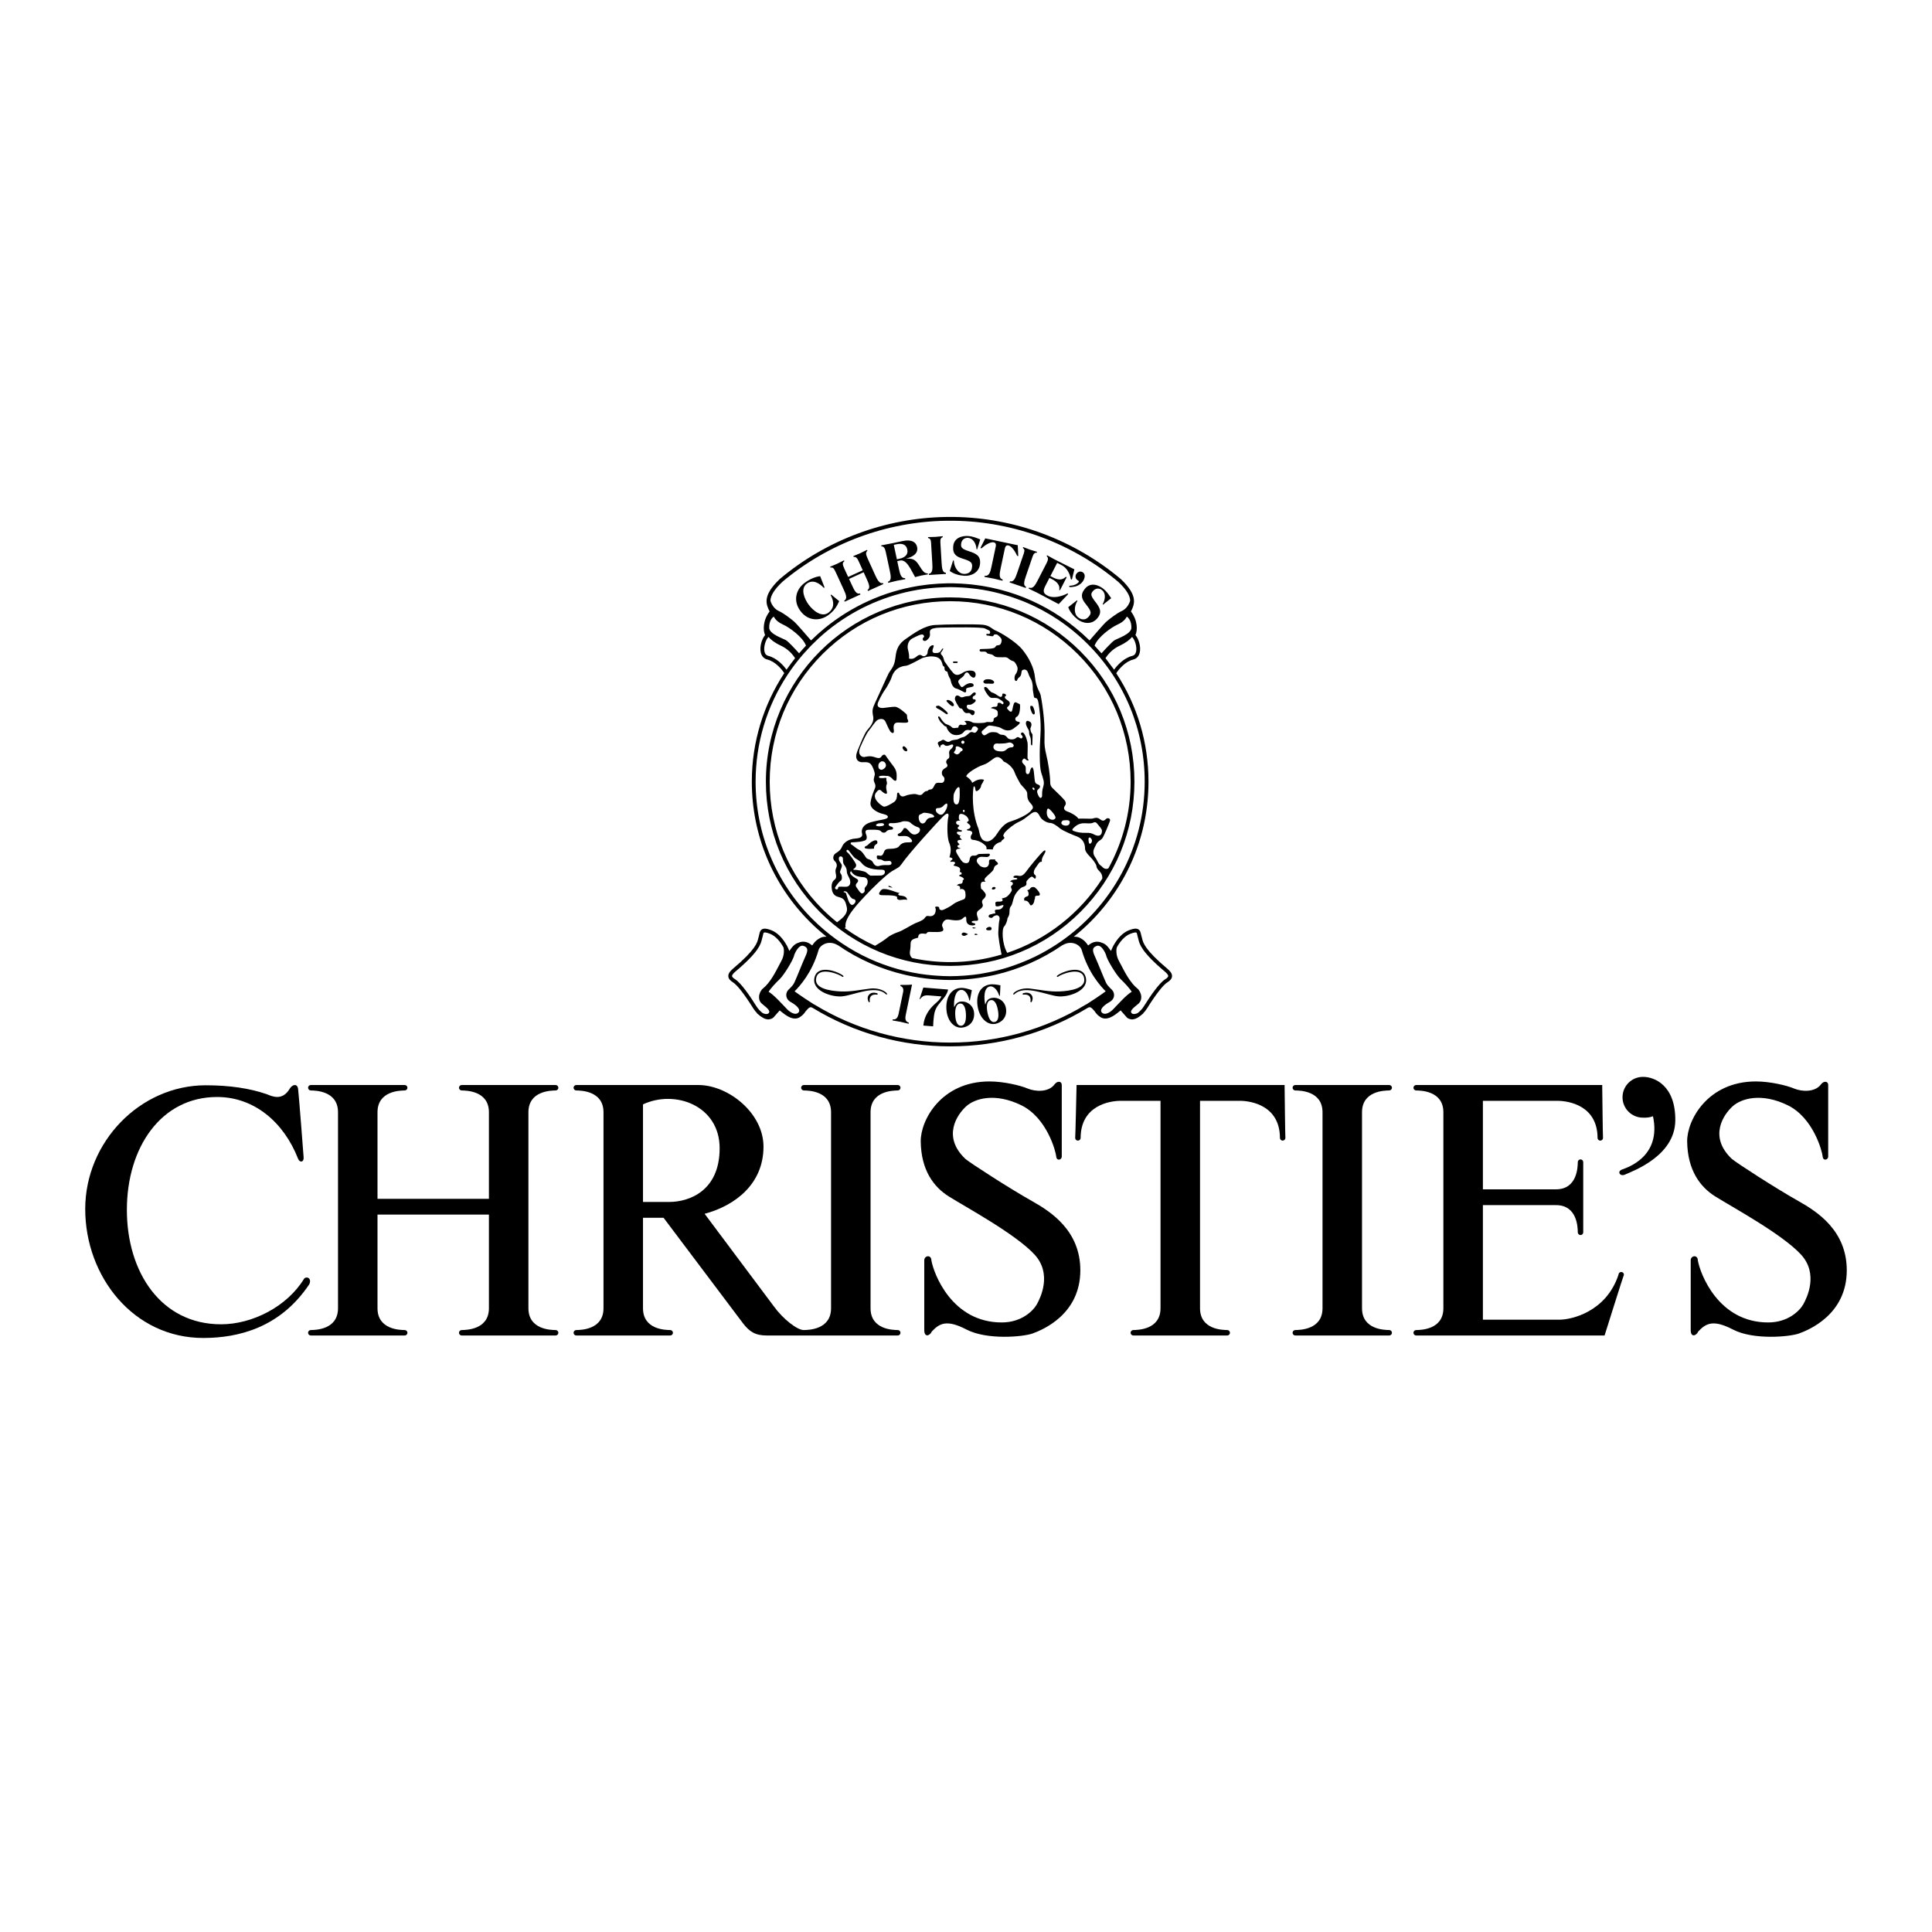
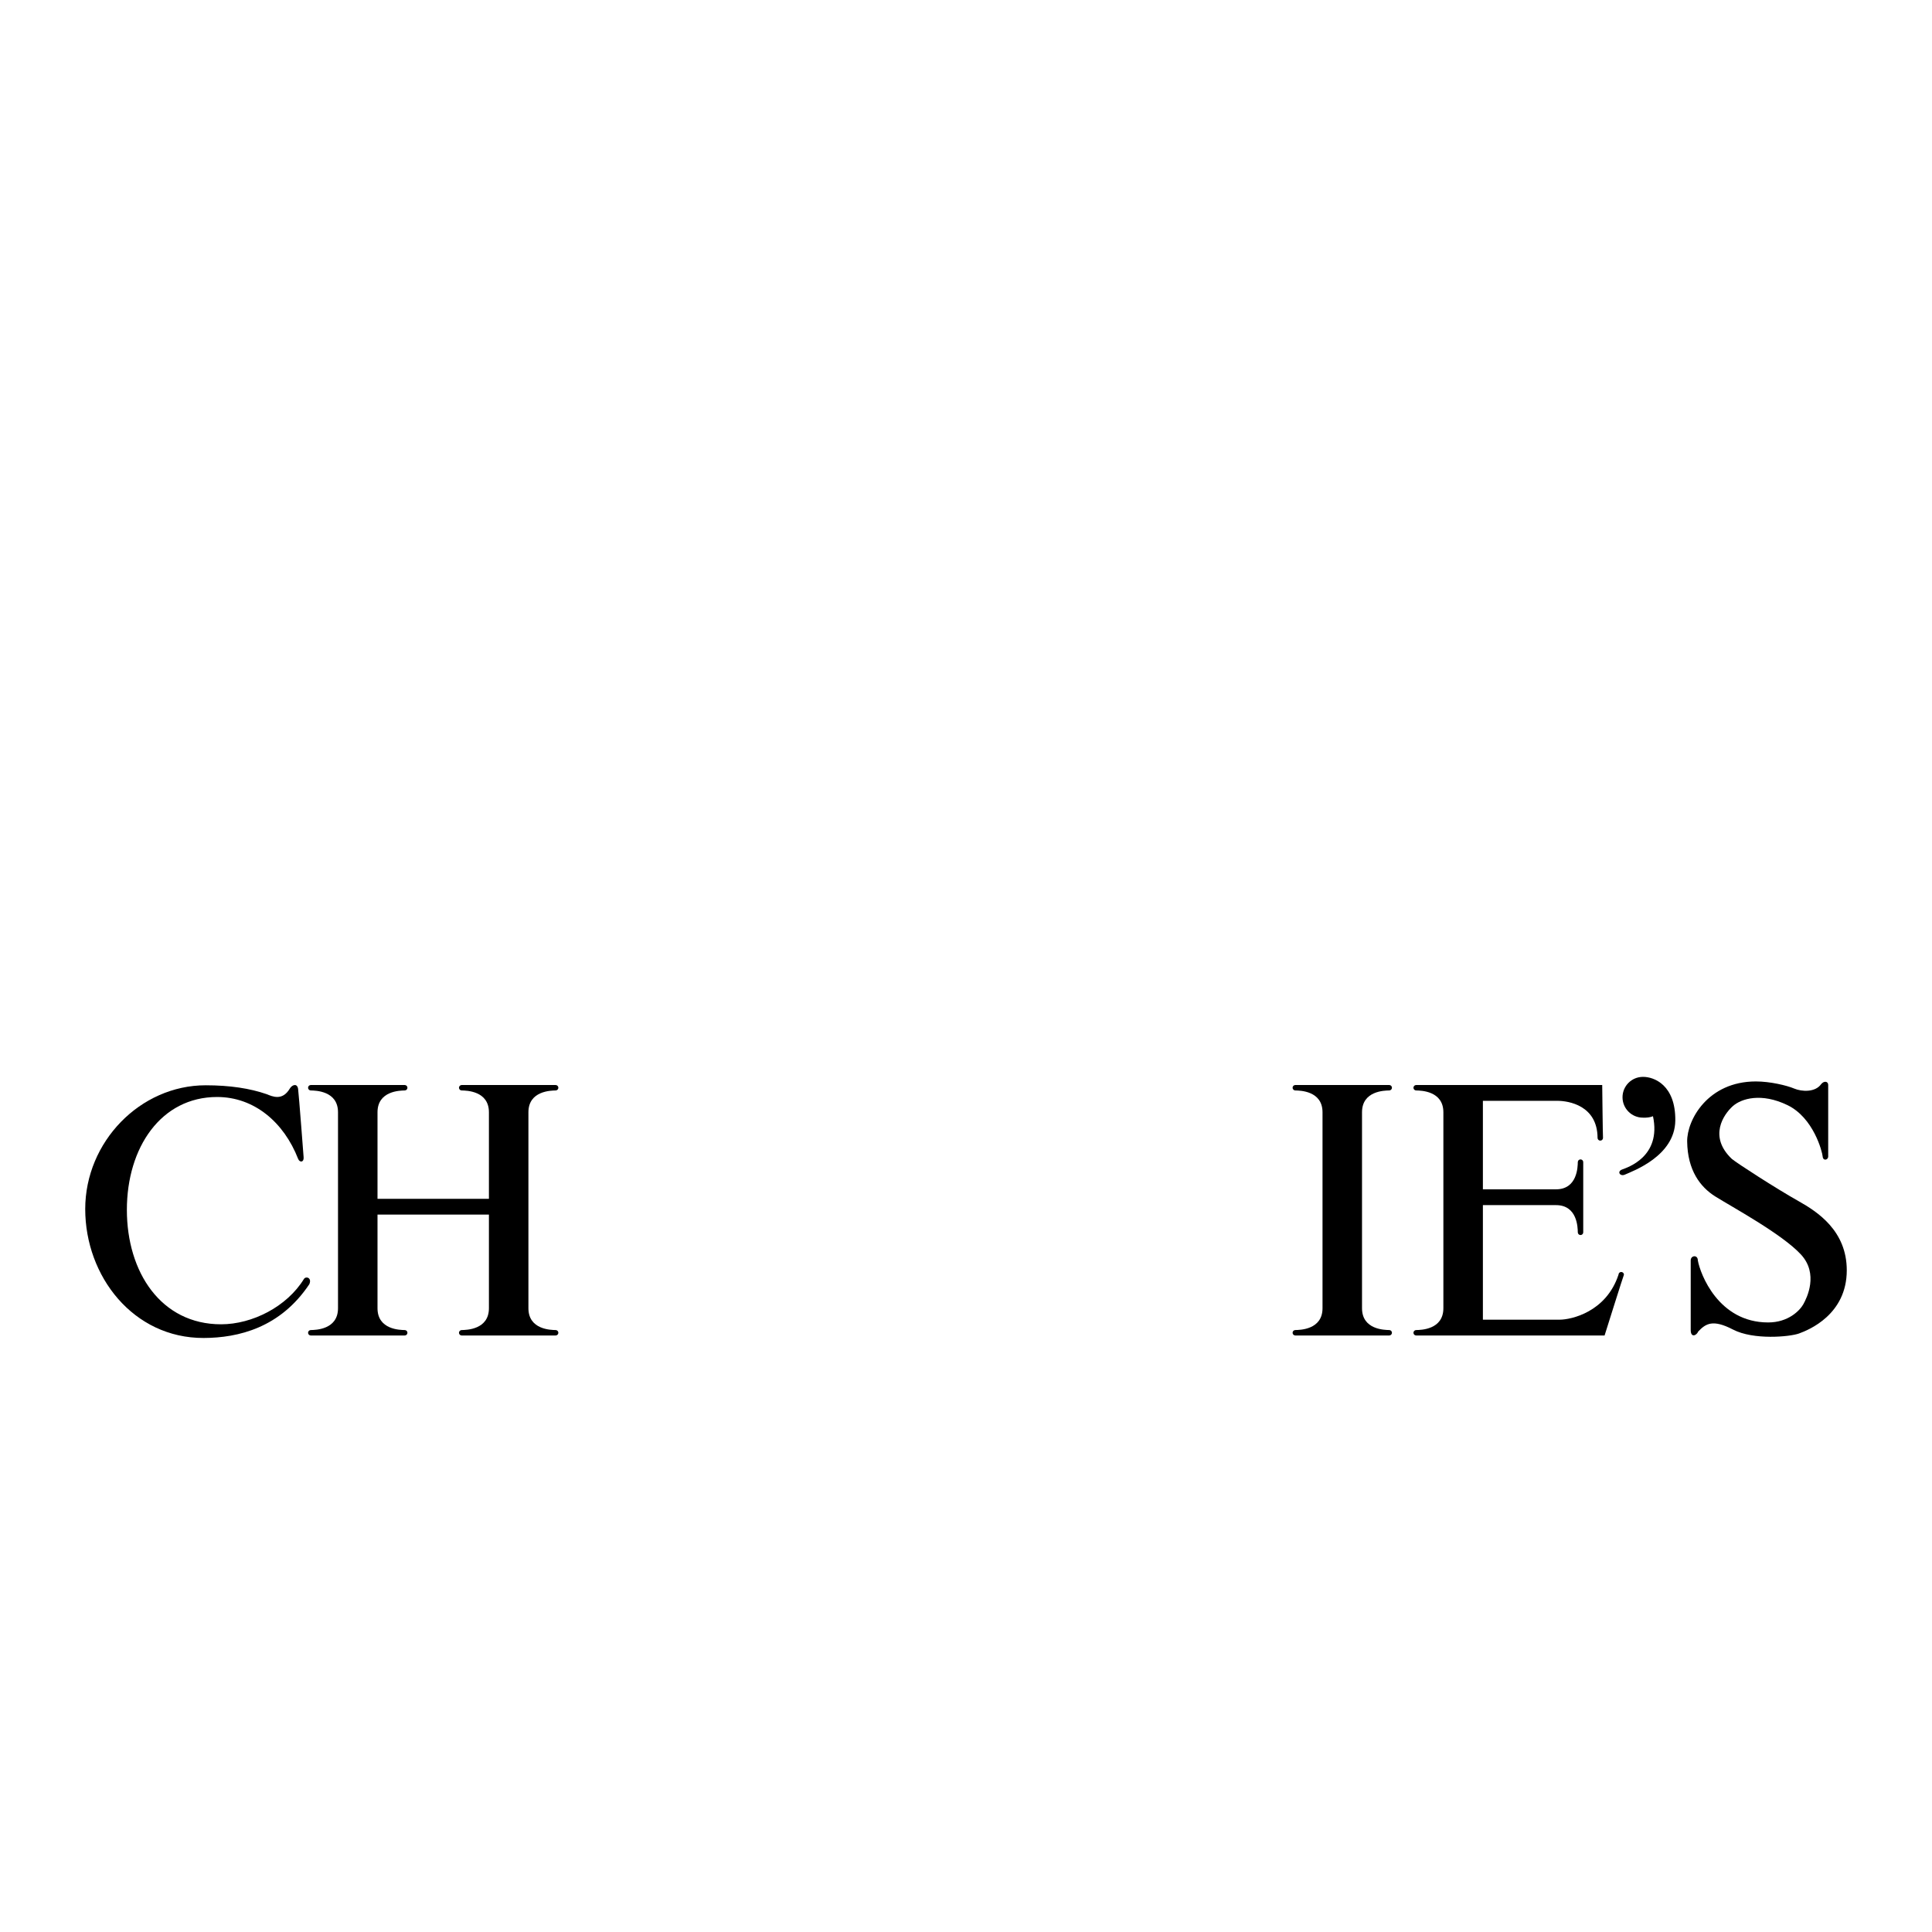
<svg xmlns="http://www.w3.org/2000/svg" version="1.0" id="Layer_1" x="0px" y="0px" width="192.756px" height="192.756px" viewBox="0 0 192.756 192.756" enable-background="new 0 0 192.756 192.756" xml:space="preserve">
  <g>
-     <polygon fill-rule="evenodd" clip-rule="evenodd" fill="#FFFFFF" points="0,0 192.756,0 192.756,192.756 0,192.756 0,0  " />
-     <path fill-rule="evenodd" clip-rule="evenodd" d="M116.49,96.668c-2.278-1.912-2.444-2.619-2.544-3.042   c-0.016-0.065-0.03-0.126-0.05-0.187c-0.022-0.067-0.038-0.141-0.053-0.211c-0.039-0.189-0.083-0.404-0.284-0.514   c-0.193-0.106-0.464-0.079-0.903,0.088c-0.666,0.254-1.186,0.865-1.531,1.479l-0.006-0.003c-0.028,0.045-0.075,0.143-0.128,0.261   c-0.056,0.115-0.107,0.228-0.15,0.336c-0.044-0.07-0.093-0.131-0.141-0.193c-0.305-0.432-0.562-0.572-0.847-0.652   c-0.018-0.007-0.032-0.018-0.05-0.024c-0.132-0.044-0.255-0.053-0.374-0.049c-0.033,0-0.065,0-0.099,0.003   c-0.025,0.003-0.05,0.009-0.075,0.014c-0.171,0.029-0.341,0.102-0.507,0.216c-0.064,0.043-0.124,0.087-0.175,0.131   c-0.003,0.002-0.007,0.004-0.01,0.007c-0.037-0.062-0.079-0.107-0.118-0.161c-0.007-0.009-0.013-0.018-0.02-0.027   c-0.073-0.097-0.148-0.183-0.226-0.254c-0.03-0.029-0.061-0.056-0.092-0.082c-0.046-0.037-0.091-0.07-0.137-0.099   c-0.139-0.095-0.283-0.173-0.439-0.212c-0.114-0.029-0.228-0.037-0.34-0.037c-0.022-0.001-0.043,0.002-0.064,0.002   c0.576-0.46,1.132-0.952,1.66-1.481c3.738-3.737,5.797-8.707,5.797-13.992c0-3.901-1.125-7.628-3.216-10.817   c0.235-0.371,0.878-1.164,1.7-1.368c0.332-0.082,0.562-0.331,0.645-0.7c0.134-0.59-0.112-1.367-0.428-1.738   c0.205-0.455,0.246-1.438-0.451-2.356c0.342-0.692,0.762-1.555-1.01-3.231c-4.648-3.911-10.549-6.109-16.623-6.197   c-0.003,0-0.783,0-0.783,0c-6.077,0.087-11.978,2.286-16.617,6.19c-1.78,1.683-1.36,2.546-1.018,3.238   c-0.697,0.919-0.656,1.901-0.451,2.356c-0.316,0.371-0.562,1.147-0.428,1.738c0.083,0.369,0.313,0.618,0.646,0.7   c0.815,0.202,1.455,0.984,1.694,1.359c-2.043,3.113-3.236,6.832-3.236,10.826c0,5.286,2.059,10.255,5.796,13.992   c0.529,0.529,1.085,1.021,1.661,1.481c-0.021,0-0.042-0.003-0.064-0.002c-0.112,0-0.226,0.008-0.34,0.037   c-0.156,0.04-0.301,0.117-0.439,0.212c-0.046,0.029-0.091,0.063-0.137,0.1c-0.031,0.026-0.062,0.052-0.091,0.082   c-0.078,0.071-0.152,0.157-0.226,0.254c-0.006,0.009-0.013,0.018-0.02,0.026c-0.04,0.054-0.082,0.099-0.119,0.161   c-0.003-0.003-0.006-0.004-0.009-0.007c-0.051-0.043-0.11-0.087-0.175-0.131c-0.166-0.115-0.336-0.187-0.507-0.216   c-0.025-0.005-0.049-0.011-0.075-0.014c-0.033-0.003-0.065-0.003-0.098-0.003c-0.119-0.004-0.243,0.005-0.374,0.049   c-0.018,0.006-0.033,0.017-0.051,0.024c-0.284,0.08-0.542,0.22-0.847,0.652c-0.048,0.062-0.097,0.123-0.14,0.193   c-0.043-0.109-0.095-0.223-0.151-0.337c-0.053-0.118-0.1-0.215-0.127-0.26l-0.006,0.003c-0.346-0.614-0.865-1.225-1.531-1.479   c-0.44-0.167-0.71-0.194-0.903-0.088c-0.201,0.11-0.245,0.325-0.284,0.514c-0.015,0.071-0.03,0.144-0.053,0.211   c-0.02,0.061-0.035,0.122-0.05,0.187c-0.099,0.422-0.266,1.129-2.541,3.039c-0.235,0.206-0.468,0.453-0.443,0.75   c0.019,0.221,0.171,0.414,0.466,0.596c0.416,0.258,1.152,1.199,2.02,2.59c0.11,0.176,0.239,0.336,0.376,0.48l-0.011,0.008   c0.048,0.045,0.096,0.082,0.144,0.125c0.011,0.01,0.021,0.018,0.032,0.027c0.047,0.039,0.094,0.08,0.142,0.115   c0.041,0.033,0.082,0.061,0.124,0.088c0.162,0.113,0.325,0.199,0.494,0.236c0.064,0.016,0.128,0.027,0.189,0.031   c0.015,0,0.027-0.008,0.042-0.008c0.007,0,0.014,0.004,0.021,0.002c0.039-0.002,0.077-0.014,0.114-0.023   c0.153-0.029,0.291-0.09,0.391-0.213c-0.004,0.004,0.381-0.432,0.583-0.662l0.007,0.008c0.083,0.068,0.179,0.145,0.281,0.225   c0.303,0.242,0.66,0.488,1.022,0.557c0.028,0.006,0.056,0.01,0.083,0.014c0.028,0.004,0.056,0.004,0.084,0.006   c0.207,0.016,0.406-0.035,0.591-0.178c0.25-0.158,0.409-0.377,0.505-0.52c0.008-0.012,0.018-0.025,0.026-0.037   c0.347-0.404,0.455-0.471,0.71-0.311c4.119,2.502,8.854,3.824,13.697,3.824c4.842,0,9.578-1.322,13.695-3.824   c0.257-0.16,0.365-0.094,0.712,0.309c0.009,0.014,0.018,0.027,0.026,0.039c0.096,0.143,0.256,0.361,0.506,0.52   c0.185,0.143,0.384,0.193,0.591,0.178c0.027-0.002,0.056-0.002,0.083-0.006c0.028-0.004,0.056-0.008,0.083-0.014   c0.363-0.068,0.721-0.316,1.023-0.557c0.102-0.08,0.197-0.158,0.28-0.225l0.007-0.008l0.589,0.668   c0.097,0.121,0.237,0.182,0.394,0.209c0.035,0.008,0.069,0.02,0.105,0.021c0.007,0.002,0.014-0.002,0.021-0.002   c0.016,0,0.027,0.008,0.043,0.008c0.062-0.004,0.125-0.014,0.189-0.031c0.169-0.037,0.333-0.123,0.494-0.236   c0.041-0.027,0.083-0.055,0.124-0.088c0.047-0.035,0.094-0.076,0.142-0.115c0.01-0.01,0.021-0.018,0.031-0.027   c0.048-0.043,0.096-0.08,0.145-0.125l-0.012-0.008c0.138-0.145,0.267-0.305,0.376-0.48c0.868-1.391,1.604-2.334,2.021-2.59   c0.295-0.182,0.447-0.375,0.466-0.596C116.955,97.119,116.722,96.872,116.49,96.668L116.49,96.668z M95.271,69.685   c0.023-0.177,0.094-0.296,0.224-0.296c0.13,0,0.189,0.047,0.32,0.142c0.13,0.094,0.307,0.012,0.449-0.036   c0.142-0.047,0.449-0.023,0.556-0.106c0.106-0.083,0.332-0.413,0.497-0.272c0.083,0.071,0.012,0.225-0.071,0.272   c-0.083,0.047-0.166,0.071-0.189,0.154c-0.024,0.083-0.047,0.225,0.13,0.225c0.178,0,0.201,0.154,0.095,0.26   s-0.367,0.319-0.591,0.284c-0.225-0.035-0.249,0.118-0.237,0.225c0.012,0.106,0.142,0.237,0.295,0.26   c0.154,0.024,0.509,0.071,0.497,0.26c-0.012,0.189-0.107,0.319-0.249,0.295c-0.142-0.023-0.166-0.249-0.39-0.213   c-0.225,0.036-0.378,0-0.532-0.284c-0.154-0.284-0.248-0.083-0.367-0.26C95.59,70.418,95.258,69.933,95.271,69.685L95.271,69.685z    M99.479,74.178c-0.283-0.012-0.354,0.201-0.366,0.331s0.06,0.473,0.827,0.461c0.272,0,0.391-0.119,0.532-0.236   c0.143-0.119,0.249-0.166,0.438-0.166c0.189,0,0.343-0.178,0.119-0.367c-0.226-0.189-0.402-0.118-0.568-0.071   C100.296,74.178,99.657,74.202,99.479,74.178L99.479,74.178z M79.236,95.297c0.118-0.331,0.497-1.088,0.946-0.922   s0.449,0.45,0.166,1.064c-0.284,0.615-0.875,2.129-1.088,2.578s-0.568,0.639-0.709,0.875s-0.236,0.756,0.354,1.088   c0.591,0.33,1.017,0.756,0.757,1.039c-0.26,0.285-0.757,0.049-1.111-0.307c-0.354-0.354-1.419-1.561-1.868-1.75   c0.142-0.283,0.709-0.898,1.111-1.277C78.195,97.308,79.165,95.747,79.236,95.297L79.236,95.297z M110.358,95.297   c-0.118-0.331-0.496-1.088-0.946-0.922c-0.449,0.166-0.449,0.45-0.165,1.064s0.875,2.129,1.088,2.578s0.567,0.639,0.71,0.875   c0.142,0.236,0.236,0.756-0.355,1.088c-0.591,0.33-1.017,0.756-0.757,1.039c0.261,0.285,0.757,0.049,1.112-0.307   c0.354-0.354,1.419-1.561,1.868-1.75c-0.143-0.283-0.71-0.898-1.111-1.277C111.399,97.308,110.43,95.747,110.358,95.297   L110.358,95.297z M77.959,95.867c-0.062,0.11-0.133,0.249-0.216,0.409c-0.368,0.714-0.925,1.794-1.628,2.349   c-0.205,0.164-0.363,0.492-0.385,0.797c-0.019,0.26,0.058,0.488,0.223,0.664c0.076,0.068,0.145,0.123,0.217,0.184   c0.384,0.311,0.69,0.584,0.547,0.781c-0.023,0.033-0.092,0.129-0.293,0.119c-0.116-0.006-0.231-0.047-0.333-0.096   c-0.228-0.172-0.453-0.406-0.621-0.674c-0.645-1.031-1.54-2.34-2.143-2.711c-0.178-0.107-0.28-0.217-0.287-0.305   c-0.011-0.133,0.173-0.31,0.312-0.432c2.369-1.988,2.553-2.771,2.664-3.24c0.014-0.059,0.026-0.109,0.04-0.153   c0.03-0.088,0.048-0.177,0.064-0.255c0.025-0.12,0.048-0.232,0.096-0.259c0.037-0.02,0.167-0.05,0.586,0.11   c0.581,0.221,1.045,0.786,1.355,1.343C78.247,94.735,78.255,95.338,77.959,95.867L77.959,95.867z M113.347,65.017   c-0.053,0.232-0.174,0.369-0.368,0.417c-0.822,0.204-1.483,0.897-1.827,1.382c-0.111-0.162-0.235-0.314-0.352-0.472   c-0.064-0.088-0.131-0.176-0.197-0.264c-0.104-0.136-0.201-0.279-0.308-0.413c0.28-0.435,0.728-0.926,1.422-1.25   c0.647-0.302,1.027-0.62,1.227-0.868C113.189,63.76,113.465,64.492,113.347,65.017L113.347,65.017z M112.878,62.635   c-0.009,0.638-1.411,1.067-1.697,1.252c-0.246,0.159-0.953,0.921-1.285,1.296c-0.123-0.145-0.254-0.283-0.381-0.424   c-0.025-0.028-0.05-0.056-0.075-0.083c-0.078-0.086-0.153-0.175-0.233-0.26c0.337-0.91,1.744-1.849,2.21-2.062   c0.5-0.229,0.811-0.461,1.005-0.837C112.632,61.662,112.888,61.997,112.878,62.635L112.878,62.635z M78.055,58.05   c4.565-3.841,10.38-6.008,16.368-6.094c-0.003,0,0.777,0,0.777,0c5.985,0.086,11.8,2.252,16.374,6.101   c0.88,0.833,1.161,1.406,1.183,1.864c-0.121,0.453-0.455,0.861-0.801,1.021c-0.595,0.275-1.218,0.787-1.528,1.042   c-0.283,0.232-1.261,1.39-1.724,1.913c-0.896-0.882-1.869-1.673-2.905-2.366c-1.82-1.223-3.823-2.124-5.936-2.679   c-0.02-0.005-0.038-0.011-0.058-0.016c-0.244-0.063-0.49-0.12-0.737-0.174c-0.075-0.017-0.149-0.035-0.225-0.05   c-0.2-0.041-0.4-0.077-0.602-0.112c-0.126-0.022-0.25-0.045-0.376-0.065c-0.163-0.025-0.327-0.046-0.491-0.067   c-0.163-0.021-0.327-0.043-0.491-0.061c-0.14-0.015-0.282-0.025-0.422-0.037c-0.184-0.015-0.369-0.03-0.554-0.041   c-0.14-0.007-0.281-0.011-0.422-0.016c-0.126-0.004-0.251-0.013-0.378-0.015c0,0-0.104,0-0.224,0c-0.029,0-0.058-0.002-0.086-0.002   c-0.028,0-0.056,0.002-0.083,0.002c-0.11,0-0.2,0-0.201,0c-0.127,0.002-0.253,0.011-0.38,0.015   c-0.159,0.005-0.318,0.009-0.477,0.019c-0.152,0.009-0.303,0.022-0.454,0.035c-0.182,0.015-0.365,0.028-0.545,0.047   c-0.106,0.012-0.211,0.027-0.316,0.041c-0.225,0.028-0.45,0.056-0.672,0.092c-0.034,0.005-0.067,0.013-0.101,0.018   c-3.456,0.57-6.612,2.037-9.221,4.154c-0.009,0.007-0.019,0.014-0.028,0.022c-0.223,0.182-0.441,0.37-0.656,0.561   c-0.021,0.02-0.044,0.038-0.066,0.058c-0.211,0.189-0.416,0.383-0.619,0.581c-0.02,0.02-0.041,0.038-0.061,0.057   c-0.463-0.523-1.441-1.68-1.724-1.913c-0.312-0.256-0.934-0.767-1.529-1.042c-0.345-0.159-0.678-0.566-0.8-1.019   C76.886,59.465,77.169,58.889,78.055,58.05L78.055,58.05z M77.2,61.517c0.195,0.375,0.506,0.607,1.006,0.837   c0.466,0.213,1.872,1.153,2.209,2.062c-0.234,0.248-0.462,0.501-0.683,0.76c-0.002,0.002-0.004,0.005-0.006,0.007   c-0.332-0.375-1.039-1.137-1.286-1.296c-0.287-0.185-1.688-0.614-1.697-1.252C76.733,61.997,76.989,61.662,77.2,61.517L77.2,61.517   z M78.469,66.815c-0.343-0.485-1.005-1.178-1.827-1.382c-0.195-0.048-0.314-0.185-0.367-0.417   c-0.119-0.524,0.157-1.256,0.403-1.468c0.199,0.248,0.579,0.565,1.226,0.868c0.695,0.325,1.142,0.816,1.422,1.25   c-0.014,0.018-0.025,0.036-0.039,0.053c-0.247,0.312-0.484,0.629-0.712,0.956C78.541,66.722,78.502,66.767,78.469,66.815   L78.469,66.815z M81.072,91.71c-3.666-3.666-5.685-8.54-5.685-13.725c0-3.82,1.1-7.471,3.144-10.596l0.089-0.134   c0.216-0.326,0.442-0.643,0.676-0.952c0.024-0.033,0.05-0.064,0.075-0.096c0.193-0.252,0.393-0.499,0.597-0.741   c0.071-0.083,0.143-0.167,0.216-0.249c0.167-0.191,0.339-0.379,0.514-0.563c0.084-0.089,0.168-0.179,0.254-0.267   c0.207-0.211,0.418-0.416,0.634-0.616c0.046-0.043,0.092-0.089,0.139-0.133c0.569-0.519,1.167-1.002,1.791-1.448   c0.005-0.003,0.01-0.007,0.015-0.01c2.529-1.803,5.473-2.986,8.591-3.419c0.026-0.004,0.052-0.006,0.079-0.01   c0.326-0.044,0.655-0.078,0.984-0.105c0.101-0.008,0.202-0.015,0.303-0.022c0.267-0.018,0.535-0.029,0.804-0.037   c0.14-0.003,0.279-0.009,0.42-0.01c0.055,0,0.115,0,0.172,0c0.16,0.001,0.318,0.008,0.478,0.012   c0.235,0.007,0.47,0.017,0.704,0.032c0.143,0.009,0.286,0.02,0.429,0.032c0.242,0.021,0.481,0.047,0.721,0.077   c0.118,0.015,0.237,0.027,0.354,0.043c0.358,0.051,0.716,0.11,1.069,0.181c0.012,0.003,0.023,0.006,0.035,0.008   c0.348,0.07,0.691,0.151,1.033,0.24c0.085,0.022,0.169,0.047,0.254,0.07c0.271,0.074,0.539,0.154,0.806,0.24   c0.096,0.031,0.19,0.062,0.285,0.094c0.26,0.088,0.517,0.182,0.771,0.281c0.09,0.035,0.181,0.068,0.271,0.104   c0.283,0.114,0.562,0.236,0.839,0.364c0.119,0.055,0.237,0.112,0.356,0.169c0.23,0.112,0.461,0.228,0.688,0.349   c0.207,0.112,0.412,0.229,0.615,0.349c0.077,0.044,0.154,0.088,0.229,0.134c0.247,0.149,0.49,0.303,0.73,0.463   c0.006,0.003,0.011,0.007,0.017,0.011c1.05,0.704,2.039,1.515,2.953,2.43c3.667,3.666,5.686,8.54,5.686,13.725   c0,6.613-3.326,12.461-8.392,15.967c-0.16,0.111-0.322,0.218-0.485,0.324c-0.295,0.191-0.596,0.375-0.902,0.551   c-0.174,0.1-0.349,0.199-0.524,0.293c-0.205,0.109-0.411,0.216-0.62,0.318c-0.215,0.105-0.433,0.203-0.651,0.3   c-0.283,0.125-0.569,0.244-0.859,0.356c-0.199,0.077-0.399,0.151-0.602,0.221c-0.192,0.067-0.384,0.135-0.579,0.196   c-0.35,0.109-0.702,0.208-1.059,0.297c-0.165,0.042-0.332,0.079-0.499,0.116c-0.312,0.069-0.625,0.132-0.94,0.185   c-0.107,0.02-0.215,0.041-0.323,0.059c-0.42,0.064-0.844,0.111-1.27,0.148c-0.118,0.01-0.234,0.02-0.353,0.027   c-0.448,0.029-0.898,0.053-1.351,0.053c-0.459,0-0.916-0.021-1.37-0.055c-0.099-0.006-0.197-0.012-0.295-0.021   c-0.444-0.038-0.885-0.088-1.323-0.155c-0.064-0.01-0.129-0.022-0.193-0.033c-0.41-0.067-0.817-0.147-1.22-0.241   c-0.064-0.015-0.128-0.027-0.192-0.042c-0.441-0.107-0.878-0.23-1.31-0.368c-0.063-0.02-0.125-0.042-0.188-0.062   c-0.9-0.297-1.779-0.659-2.629-1.088c-0.032-0.016-0.063-0.032-0.095-0.048c-0.874-0.447-1.719-0.964-2.528-1.547   C82.615,93.129,81.817,92.456,81.072,91.71L81.072,91.71z M108.44,100.172l0.002,0.004c-0.048,0.021-0.097,0.043-0.149,0.074   c-4.055,2.465-8.723,3.768-13.496,3.768c-4.773,0-9.441-1.303-13.499-3.768c-0.052-0.033-0.099-0.053-0.147-0.074l0.002-0.004   c-0.325-0.195-1.474-0.963-1.876-1.268c0.524-0.531,1.73-1.844,2.386-4.098c0.051-0.213,0.262-0.486,0.622-0.637   c0.237-0.1,0.721-0.215,1.298,0.132l0.004-0.006c2.044,1.411,4.322,2.414,6.735,2.969c0.02,0.004,0.041,0.009,0.061,0.014   c0.907,0.205,1.832,0.348,2.771,0.426c0.096,0.008,0.192,0.014,0.289,0.02c0.448,0.031,0.899,0.051,1.353,0.051   c0.453,0,0.904-0.02,1.352-0.051c0.097-0.006,0.193-0.012,0.289-0.02c0.939-0.078,1.865-0.221,2.772-0.426   c0.02-0.005,0.039-0.009,0.058-0.014c2.414-0.555,4.692-1.558,6.737-2.97l0.004,0.007c0.577-0.347,1.062-0.231,1.299-0.132   c0.359,0.151,0.57,0.424,0.619,0.628c0.658,2.261,1.864,3.576,2.389,4.107C109.915,99.209,108.766,99.977,108.44,100.172   L108.44,100.172z M116.267,97.689c-0.604,0.371-1.498,1.68-2.143,2.711c-0.167,0.268-0.393,0.502-0.62,0.674   c-0.103,0.049-0.218,0.09-0.334,0.096c-0.201,0.01-0.271-0.086-0.293-0.119c-0.143-0.197,0.164-0.471,0.547-0.781   c0.073-0.061,0.143-0.115,0.205-0.172c0.177-0.188,0.254-0.416,0.235-0.676c-0.021-0.305-0.18-0.633-0.384-0.795   c-0.704-0.557-1.261-1.637-1.63-2.351c-0.082-0.16-0.153-0.298-0.216-0.409c-0.296-0.529-0.287-1.13-0.199-1.367   c0.31-0.557,0.774-1.123,1.355-1.343c0.419-0.16,0.55-0.13,0.587-0.11c0.048,0.026,0.07,0.139,0.096,0.259   c0.016,0.078,0.034,0.167,0.063,0.255c0.015,0.044,0.027,0.095,0.041,0.153c0.11,0.468,0.295,1.252,2.666,3.243   c0.137,0.119,0.32,0.296,0.31,0.429C116.546,97.475,116.446,97.58,116.267,97.689L116.267,97.689z M84.131,97.355   c-0.426-0.379-2.436-1.171-2.838,0.07c-0.441,1.363,1.561,2.057,2.672,1.986c1.111-0.07,3.358-1.205,4.398-0.236   c0.119,0.119,0.189,0.023,0.095-0.094c-0.095-0.119-0.686-0.568-1.655-0.449c-0.97,0.117-1.892,0.33-2.933,0.283   s-2.772-0.285-2.413-1.443c0.332-1.064,2.335-0.244,2.578-0.023C84.119,97.508,84.19,97.426,84.131,97.355L84.131,97.355z    M107.796,64.987c-3.472-3.472-8.088-5.385-12.999-5.385c-10.137,0-18.384,8.247-18.384,18.384c0,4.911,1.912,9.527,5.384,12.999   c3.473,3.472,8.089,5.384,13,5.384s9.527-1.912,12.999-5.384c3.473-3.472,5.385-8.088,5.385-12.999S111.269,68.459,107.796,64.987   L107.796,64.987z M110.406,86.689c-0.308,0.023-0.449-0.26-0.639-0.378s-0.331-0.567-0.497-0.78   c-0.402-0.567-0.047-0.946,0.095-1.277c0.142-0.332,0.426-0.402,0.592-0.591c0.165-0.189,0.686-1.466,0.78-1.75   c0.095-0.284-0.237-0.331-0.354-0.236c-0.119,0.095-0.261,0.354-0.615,0.071c-0.355-0.284-0.615-0.095-0.805-0.071   c-0.189,0.023-0.97-0.024-1.371,0c-0.189-0.284-0.687-0.568-1.088-0.709c-0.402-0.142-0.402-0.378-0.26-0.567   c0.142-0.189,0.094-0.378,0-0.521c-0.095-0.142-0.757-0.804-1.064-1.087s-0.402-0.402-0.402-0.781   c-0.023-0.851-0.213-1.962-0.378-2.648c-0.166-0.686-0.213-1.088-0.189-1.703c0.07-1.869-0.308-3.926-0.379-4.281   c-0.07-0.354-0.473-0.781-0.567-1.774s-0.615-2.01-1.277-2.814c-0.662-0.804-2.246-1.727-2.625-1.869   c-0.378-0.142-0.591-0.52-1.301-0.591c-0.709-0.071-3.76-0.047-4.801,0.024c-1.04,0.071-2.057,0.804-2.932,1.419   s-0.922,1.277-1.017,2.01s-0.497,1.111-0.639,1.372s-1.112,2.436-1.372,2.98c-0.26,0.544-0.284,0.78-0.213,1.206   c0.213,0.733-0.355,1.229-0.591,1.537s-0.544,1.041-0.946,2.034c-0.402,0.993,0.26,1.135,0.449,1.135   c0.189,0,0.615-0.071,0.852,0.166c0.236,0.236,0.402,0.78,0.425,0.969c0.024,0.189-0.142,0.497-0.095,0.71   c0.048,0.213,0.237,0.425,0.119,0.732c-0.119,0.308-0.355,0.805-0.449,1.443c-0.095,0.639,0.756,0.993,1.064,1.088   s0.709,0.142,0.662,0.378c-0.047,0.237-0.78,0.237-1.679,0.497c-0.899,0.26-0.97,0.828-0.899,1.088   c0.071,0.26,0.024,0.497-0.662,0.544c-0.686,0.047-1.159,0.402-1.324,0.804s-0.426,0.521-0.663,0.686   c-0.236,0.166-0.307,0.544-0.071,0.757s0.236,0.496,0.166,0.638s-0.118,0.308-0.071,0.544c0.047,0.237,0.118,0.521-0.118,0.686   c-0.237,0.166-0.308,0.497-0.284,0.78c0.024,0.284,0.095,0.781,0.639,0.922c0.544,0.142,0.709,0.26,0.875,1.041   c0.162,0.763-0.691,1.253-0.972,1.496c-0.501-0.405-0.986-0.836-1.449-1.299c-3.4-3.4-5.273-7.922-5.273-12.731   s1.873-9.331,5.273-12.731c3.401-3.401,7.922-5.274,12.732-5.274c4.809,0,9.331,1.873,12.731,5.274   c3.401,3.4,5.274,7.922,5.274,12.731c0,3.133-0.806,6.08-2.219,8.648C110.53,86.662,110.474,86.684,110.406,86.689L110.406,86.689z    M88.53,93.547c-0.209,0.186-0.806,0.576-1.23,0.814c-1.058-0.485-2.07-1.075-3.022-1.764l0.091-0.091   c-0.236-0.946,1.631-2.767,2.034-3.216s1.987-2.01,2.578-2.365c0.591-0.354,0.709-0.354,0.946-0.686   c0.733-1.087,3.689-4.328,4.209-4.824c0.521-0.497,0.544-0.118,0.473,0.118c-0.094,0.378-0.166,1.963,0.095,2.554   c0.26,0.591,0.118,1.112,0.023,1.443c0.237,0.023,0.402,0.166,0.237,0.26c-0.166,0.094-0.213,0.236-0.047,0.189   c0.473-0.047,0.402,0.166,0.307,0.236c-0.094,0.071-0.142,0.166,0.095,0.189c0.663,0.142,0.45,0.426,0.426,0.592   c0.213,0,0.26,0.189,0.142,0.26c-0.118,0-0.166,0.024-0.189,0.142c0.591,0.189,0.521,0.402,0.355,0.402   c0.023,0.331-0.118,0.378-0.26,0.378s-0.213,0.047-0.331,0.166c0.378,0,0.355,0.26,0.308,0.378   c0.213-0.071,0.497-0.023,0.544,0.332c0.047,0.354,0.023,0.615-0.189,0.686c-0.213,0.071-0.757,0.26-1.017,0.473   c-0.26,0.213-0.828,0.497-1.017,0.568c-0.189,0.071-0.378-0.024-0.378-0.142s-0.023-0.189-0.26-0.189s-0.118,0.142-0.095,0.237   c0.024,0.709-0.449,0.757-0.686,0.709c-0.236-0.047-0.283,0.024-0.449,0.237s-0.663,0.378-0.946,0.497s-1.253,0.733-1.632,0.851   S88.743,93.358,88.53,93.547L88.53,93.547z M100.491,95.067c-0.551-0.992-0.526-2.385-0.325-2.608   c0.213-0.236,0.331-0.591,0.354-0.852c0.07-0.094,0.165-0.283,0.189-0.473c0.023-0.189-0.024-0.521,0.142-0.709   c0.165-0.189,0.189-0.568,0.331-0.946s0.591-0.898,0.827-0.969c0.237-0.071,0.402-0.166,0.402-0.332s-0.095-0.189,0.213-0.497   s0.379-0.236,0.544-0.071c0.166,0.166,0.213-0.118,0.166-0.237c-0.048-0.118-0.213-0.094-0.189-0.378   c0.023-0.284,0.284-0.544,0.402-0.733c0.118-0.189,0.213-0.307,0.401-0.284c-0.047-0.236,0.071-0.497,0.237-0.757   c0.165-0.26,0.165-0.473-0.048-0.331c-0.308,0.236-1.49,1.679-1.75,2.058c-0.473,0.638-0.686,0.402-0.993,0.402   s-0.402,0.236-0.118,0.236c0.283,0,0.283,0.142,0.07,0.166c-0.213,0.023-0.449,0.023-0.567,0.213c0.331,0,0.331,0.26,0.189,0.354   s-0.118,0.213-0.047,0.354c0.07,0.142,0.023,0.26-0.261,0.592c-0.283,0.331-0.496,0.307-0.709,0.378   c0.283,0.355-0.261,0.308-0.402,0.308S99.267,90,99.314,90.166c0.027,0.096-0.048,0.237,0.118,0.26   c0.165,0.023,0.331-0.047,0.473-0.095s0.308-0.071,0.142,0.166c-0.165,0.237-0.331,0.26-0.614,0.26   c-0.284,0-0.142,0.236-0.118,0.378c-0.166-0.023-0.331,0.071-0.497,0.094c-0.165,0.024-0.308,0.261-0.023,0.332   s0.142-0.071,0.497-0.213c0.354-0.142,0.496,0.189,0.425,0.425c-0.07,0.237-0.094,0.828-0.118,1.253   c-0.021,0.374,0.196,1.623,0.329,2.21c-1.627,0.485-3.347,0.754-5.129,0.754c-1.291,0-2.56-0.139-3.793-0.402   c-0.209-0.185-0.242-0.42-0.227-0.598c0.023-0.284,0.071-0.355,0.071-0.804c0-0.45,0.26-0.497,0.756-0.639   c0-0.568,0.544-0.378,0.781-0.378c0.189-0.237,0.26-0.189,0.496-0.189c0.237,0,1.088,0.071,1.206-0.142   c0.119-0.213-0.189-0.402-0.071-0.662s0.26-0.497,0.686-0.426s1.064,0.166,1.348-0.118s0.354-0.166,0.354,0   s-0.024,0.426,0.213,0.591c0.236,0.166,0.686,0.118,0.686,0s-0.071-0.095-0.237-0.142c-0.308-0.118,0-0.236,0.307-0.212   c0.308,0.023,0.213-0.213,0.142-0.426c-0.189-0.521,0.142-0.615,0.308-0.757c0.166-0.142,0.284-0.284,0.213-0.473   c-0.071-0.189-0.095-0.308,0-0.426s0.26-0.213,0.308-0.426c0.047-0.213-0.166-0.378-0.284-0.544s-0.188,0.024-0.213-0.449   c-0.023-0.473,0.236-0.402,0.497-0.402c-0.095-0.071-0.213-0.189,0-0.426c0.213-0.236,0.709-0.591,0.78-0.804   s0.071-0.332,0.331-0.45c0.26-0.118,0-0.307-0.165-0.425v-0.118c0,0-0.189,0-0.426,0s-0.189,0.213-0.189,0.402   c-0.118,0.639-0.804,0.355-0.923,0.213c-0.118-0.142-0.449-0.402-0.236-0.686c0.213-0.284,0.615-0.166,0.923-0.166   s0.426-0.331,0.213-0.331s-0.687,0.024-0.923,0.024s-0.213,0.189-0.544,0.166s-0.402,0.118-0.473,0.497   c-0.071,0.378-0.521,0.26-0.662,0.142c-0.142-0.118-0.331-0.425-0.544-0.78c-0.317-0.529,0.023-0.544,0.378-0.567   c-0.497-0.119-0.355-0.308-0.284-0.332c0.071-0.023,0.189-0.047,0.071-0.142c-0.355-0.354,0-0.402,0.308-0.402   c-0.26-0.236-0.308-0.354-0.095-0.378C95.271,83.165,95.507,83,95.507,83s0.118-0.047,0.308-0.023   c0.117,0.026,0.26-0.118,0.094-0.142c-0.449-0.094-0.378-0.284-0.307-0.331c0.071-0.047,0.166-0.142,0.047-0.189   c-0.118-0.047-0.236-0.047-0.26-0.237c-0.024-0.189,0.26-0.213,0.426-0.213c-0.071-0.071-0.189-0.023-0.142-0.449   s0.615-0.118,0.78,0.047s0.26,0.426,0.142,0.473c-0.118,0.047-0.166,0.142-0.023,0.212c0.521,0.355,0.095,0.568,0,0.568   s-0.166,0.142,0,0.142c0.521,0.023,0.473,0.284,0.355,0.426c-0.119,0.142-0.119,0.473,0.094,0.496   c0.828,0.095,1.088,0.426,1.23,0.521s0.213,0.284,0.166,0.426l0.638,0.023c0.048-0.52,0.662-0.733,0.828-0.756   c0,0,0.023-0.142,0.189-0.237c0.165-0.094,0.165-0.189,0.071-0.284c-0.096-0.095-0.024-0.189,0.094-0.402   c0.284-0.331,0.923-0.852,1.396-1.064s0.615-0.355,1.206-0.804c0.592-0.449,0.78,0,0.946,0.308c0.165,0.307,0.686,0.591,0.97,0.591   c0.283,0,0.686,0.284,0.993,0.544s1.537,0.757,1.75,0.828c0.662,0.284,0.757,0.851,0.757,1.206s0.544,0.828,0.686,0.993   s0.426,0.544,0.449,0.733c0.023,0.189,0.095,0.308,0.284,0.497c0.268,0.268,0.322,0.534,0.303,0.75   C107.774,91.097,104.435,93.748,100.491,95.067L100.491,95.067z M87.714,76.141c0.118-0.13,0.201-0.225,0.426-0.166   c0.181,0.048,0.402,0.414,0.118,0.662c-0.284,0.249-0.391,0.166-0.521,0.083C87.607,76.638,87.596,76.271,87.714,76.141   L87.714,76.141z M87.69,82.148c-0.201,0.024-0.556,0.26,0.012,0.296c0.225-0.012,0.485-0.036,0.497-0.166   C88.21,82.148,88.045,82.089,87.69,82.148L87.69,82.148z M84.45,89.267c0.047,0.112,0.178,0.614,0.296,0.804   c0.118,0.188,0.284,0.331,0.508,0.07c0.225-0.26,0.036-0.425-0.083-0.437c-0.119-0.012-0.26-0.106-0.45-0.402   c-0.189-0.295-0.26-0.378-0.438-0.378c-0.106,0-0.118,0.036-0.106,0.083C84.19,89.054,84.403,88.971,84.45,89.267L84.45,89.267z    M83.351,88.486c0.083-0.13,0.367-0.52,0.497-0.591c0.129-0.071,0.166-0.201,0.142-0.449c-0.023-0.248-0.177-0.295-0.177-0.449   s0.201-0.45,0.177-0.65c-0.023-0.201-0.236-0.331-0.284-0.556c-0.047-0.225,0.023-0.319,0.106-0.343   c0.083-0.023,0.26,0,0.284,0.201s-0.036,0.414,0.142,0.65c0.178,0.236,0.249,0.414,0.249,0.65c0,0.236,0.166,0.497,0.26,0.686   c0.094,0.189,0.248,0.852-0.414,0.84s-0.686-0.059-0.721,0.154C83.575,88.841,83.186,88.711,83.351,88.486L83.351,88.486z    M84.912,86.914c-0.118,0.095-0.237,0.295,0.461,0.709c0.201,0.095,0.354,0.225,0.142,0.449c-0.213,0.225-0.142,0.367,0.023,0.58   c0.166,0.213,0.355,0.603,0.58,0.449c0.225-0.153,0.142-0.319,0.142-0.414c0-0.095,0.059-0.177,0.189-0.319   c0.13-0.142,0.284-0.804-0.307-0.852C85.55,87.469,85.184,87.375,84.912,86.914L84.912,86.914z M84.486,84.809   c0.059-0.048,0.13-0.024,0.201,0.059c0.071,0.083,0.449,0.627,0.639,0.757c0.189,0.13,0.425,0.213,0.662,0.509   c0.236,0.295,0.733,0.639,1.986,0.639c0.355,0,0.308,0.201,0.308,0.284c0,0.083-0.118,0.284-0.438,0.295s-0.757,0-0.934,0.012   c-0.178,0.012-0.378-0.26-0.544-0.354c-0.166-0.095-0.899-0.249-1.124-0.225c-0.142,0.012-0.13-0.083-0.024-0.13   c0.107-0.047,0.26-0.26,0.178-0.45c-0.083-0.189-0.603-0.985-0.875-1.182C84.392,84.927,84.486,84.809,84.486,84.809L84.486,84.809   z M92.208,81.084c-0.177,0.012-0.248,0.142-0.366,0.154c-0.119,0.012-0.189,0.142-0.189,0.331c0,0.19,0.13,0.674,0.473,0.58   c0.343-0.094,0.189-0.543,0.828-0.58c0.478-0.026,0.154-0.271,0.036-0.331C92.87,81.179,92.503,81.096,92.208,81.084L92.208,81.084   z M93.556,80.623c-0.284,0-0.201,0.331-0.083,0.449c0.118,0.118,0.402,0.354,0.639,0.106c0.236-0.249,0.39-0.568,0.402-0.828   c0.012-0.261-0.083-0.189-0.225-0.106C94.147,80.327,94.029,80.634,93.556,80.623L93.556,80.623z M97.138,78.483   c-0.094,0.497-0.236,2.436,0.497,4.233c0.118,0.402,0.131,1.163,0.805,1.23c0.473,0.047,0.898-0.544,1.064-0.804   c0.165-0.26,0.639-0.97,1.253-1.159c0.614-0.189,1.821-0.686,2.128-1.136c0.166-0.189,0.308-0.307-0.07-0.709   c-0.379-0.402-0.308-0.733-0.331-1.017c-0.023-0.283-0.615-0.78-0.71-0.969c-0.095-0.189-0.426-0.733-0.544-1.088   s-0.52-0.851-1.087-1.088c-0.143-0.166-0.474-0.686-0.994-0.307c-0.52,0.378-0.709,0.544-1.111,0.662s-1.632,0.804-1.632,1.135   c0.142,0.071,0.521,0.378,0.591,0.639c0.284-0.213,0.733-0.45,1.182-0.308c-0.165,0.426-0.283,0.426-0.307,0.663   c-0.024,0.236-0.498,0.662-0.544,0.378C97.28,78.553,97.257,78.388,97.138,78.483L97.138,78.483z M107.06,82.657   c0.165-0.166,0.521-0.556,1.171-0.521c0.65,0.036,0.709,0,0.84-0.059c0.129-0.059,0.26-0.083,0.401,0.107   c0.143,0.189,0.473,0.508,0.473,0.697c0,0.189-0.059,0.532-0.426,0.497c-0.366-0.036-0.484-0.307-1.088-0.284   c-0.603,0.023-1.017-0.071-1.312-0.189C106.918,82.825,106.988,82.728,107.06,82.657L107.06,82.657z M108.597,83.709   c0-0.13,0.106-0.212,0.213-0.106c0.106,0.106,0.225,0.284,0.048,0.508C108.75,84.206,108.62,84.312,108.597,83.709L108.597,83.709z    M85.018,84.04c0.272-0.012,1.348-0.047,1.431-0.331c0.083-0.284-0.047-0.438-0.071-0.556c-0.024-0.118-0.106-0.367,0.284-0.367   s1.076-0.047,1.218,0.142c0.142,0.189,0.438,0.189,0.544,0.036c0.106-0.154,0.343-0.189,0.521-0.189s0.26-0.248-0.047-0.308   c-0.308-0.059-0.343-0.378,0.035-0.343s0.922-0.083,1.076-0.154c0.154-0.071,0.674-0.047,0.816,0.106s0.508,0.39,0.769,0.461   c0.26,0.071,0.225,0.367,0.095,0.508c-0.13,0.142-0.497,0.402-0.875,0.012c-0.378-0.39-0.39-0.484-0.638-0.426   c-0.048,0.13-0.249,0.461-0.532,0.544c-0.106,0.035-0.142,0.248,0.118,0.248s0.663-0.071,0.899,0.083   c0.237,0.154,0.579,0.532,0.095,0.532c-0.485,0-0.769,0.024-1.064,0.402c-0.118,0.166-0.473,0.248-0.935,0.248   c-0.461,0-0.497,0.155-0.591,0.39c-0.119,0.296-0.236,0.332-0.473,0.284s-0.225,0.071-0.213,0.189s0.023,0.201,0.354,0.201   c0.213,0,0.225,0.166,0.509,0.166s0.414-0.071,0.532,0.036c0.118,0.106,0.13,0.366-0.249,0.354   c-0.508-0.016-0.709,0.024-0.899,0.083c-0.189,0.059-0.437,0.023-0.615-0.319c-0.177-0.343-0.484-0.319-0.626-0.426   s-0.402-0.686-0.757-0.852c-0.354-0.166-0.591-0.438-0.745-0.508C84.829,84.217,84.829,84.028,85.018,84.04L85.018,84.04z    M86.366,84.418c0.142-0.012,0.295-0.201,0.449-0.331s0.544-0.343,0.662-0.212c0.118,0.129,0.059,0.307-0.036,0.342   c-0.094,0.036-0.271,0.178-0.236,0.45C86.886,84.702,85.952,84.738,86.366,84.418L86.366,84.418z M93.922,65.05   c-0.071,0.035-0.082,0.189,0,0.271c0.189,0.142,0.237,0.461,0.296,0.639c0.095,0.13,0.591,0.875,0.911,1.206   c0.319,0.331,0.698,0.083,0.828,0.012c0.402-0.271,0.745-0.308,1.041-0.26c0.295,0.048,0.354,0.272,0.343,0.426   c-0.083,0.509-0.497,0.178-0.662-0.106c-0.166-0.284-0.378-0.119-0.473,0.094s-0.367,0.319-0.532,0.509   c-0.166,0.189,0.023,0.39,0.154,0.603c0.13,0.212,0.272,0.059,0.343,0c0.154-0.13,0.414-0.284,0.65-0.284   c0.236,0,0.331,0.106,0.319,0.236c-0.012,0.13-0.212,0.142-0.497,0.201c-0.283,0.059-0.26,0.142-0.248,0.296   c0.012,0.154-0.059,0.236-0.225,0.154c-0.272-0.142-0.591-0.319-0.745-0.343c-0.45-0.106-0.544-0.674-0.604-0.934   c-0.166-0.26-0.224-0.461-0.307-0.757c-0.308-0.083-0.272-0.213-0.284-0.461c-0.308-0.272-0.083-0.06-0.295-0.556   c-0.213-0.497-0.745-0.485-0.958-0.509c-0.213-0.023-0.804,0.083-1.029,0.201s-1.301,0.722-1.549,0.733   c-1.135,0.095-1.384,0.97-1.455,1.195c-0.071,0.225-0.473,0.969-0.603,1.135s-0.521,0.792-0.733,1.325   c-0.212,0.532,0.272,0.579,0.544,0.556s0.781-0.118,1.135-0.118c0.355,0,1.029,0.626,1.076,0.674s0.154,0.083,0.142,0.343   c-0.011,0.26,0.071,0.177,0.107,0.414c0.035,0.236-0.426,0.154-1.005,0.142c-0.579-0.012-0.449,0.591-0.425,0.804   c0.023,0.213-0.071,0.308-0.249,0.189c-0.178-0.118-0.414-0.698-0.58-1.064c-0.166-0.367-0.544-0.319-0.792-0.189   c-0.248,0.13-0.65,0.815-0.863,1.052s-0.567,0.97-0.875,1.691c-0.308,0.721,0.153,0.946,0.343,0.958   c0.189,0.012,0.556-0.189,1.135,0.024c0.579,0.212,0.591-0.048,0.709-0.166s0.272-0.13,0.343-0.012s0.473,0.674,0.828,1.135   c0.354,0.461,0.272,0.934,0.272,1.182c0,0.249-0.142,0.249-0.32,0.119c-0.331-0.414-0.603-0.414-0.733-0.391   c-0.094-0.011-0.177-0.047-0.508-0.011c-0.332,0.035-0.177,0.201-0.095,0.212s0.319,0.024,0.497-0.012   c0.178-0.036,0.142,0.071,0.142,0.13c0,0.059-0.024,0.083,0.012,0.154c0.059,0.189,0.059,0.307,0.012,0.39   c-0.047,0.083-0.071,0.342,0,0.603c0.071,0.26,0.036,0.307-0.071,0.307s-0.295-0.13-0.473-0.307   c-0.177-0.178-0.355-0.012-0.449,0.118c-0.615,0.639,0.497,1.396,0.686,1.467c0.189,0.071,0.757-0.26,1.041-0.449   c0.284-0.189,0.307-0.568,0.307-0.757c0-0.189,0.142-0.284,0.237-0.047c0.094,0.236,0.308,0.307,0.567,0.189   c0.26-0.118,0.828-0.236,1.124-0.165c0.284,0.094,0.461,0.142,0.638-0.06c0.178-0.201,0.296-0.284,0.461-0.26   c0.071-0.094,0.166-0.154,0.296-0.154c0.236-0.012,0.319-0.248,0.425-0.449s0.225-0.249,0.627-0.212   c0.402,0.035,0.378-0.45,0.319-0.544c-0.06-0.094-0.237-0.177-0.225-0.497c0.012-0.319,0.391-0.449,0.485-0.532   c0.177-0.213-0.012-0.295-0.047-0.449c-0.036-0.154,0.059-0.319,0.213-0.402c0.153-0.083,0.083-0.402,0.071-0.556   c-0.012-0.153,0.059-0.284,0.142-0.343c0.083-0.059,0.153-0.154,0.224-0.26c0.142-0.249-0.071-0.272-0.177-0.225   c-0.106,0.047-0.449,0.201-0.615,0.06c-0.166-0.142-0.178-0.119-0.354-0.024c-0.178,0.094-0.036,0.189-0.118,0.237   c-0.083,0.047-0.119-0.202-0.189-0.284c-0.118-0.237,0.071-0.296,0.225-0.354c0.154-0.059,0.212-0.225,0.473-0.036   c0.26,0.189,0.426,0.118,0.556,0.023c0.13-0.094,0.52-0.118,0.638-0.142c0.119-0.023,0.332-0.189,0.556-0.224   c0.225-0.036,0.437-0.225,0.603-0.378c0.166-0.154,0.296-0.178,0.438-0.107c0.142,0.071,0.248,0.06,0.378-0.129   c0.13-0.189,0.165-0.272-0.047-0.414c-0.213-0.142-0.391-0.024-0.45,0.142s-0.094,0.213-0.248,0.178   c-0.154-0.036-0.272-0.024-0.414,0.035c-0.142,0.06-0.249,0.461-0.899,0.461c-0.65,0-0.922-0.591-0.993-0.84   c-0.177-0.059-0.248-0.095-0.367-0.272c-0.249-0.177-0.319-0.367-0.425-0.567c-0.107-0.201,0.071-0.272,0.189-0.059   c0.118,0.212,0.366,0.52,0.508,0.603c0.142,0.083,0.449,0.142,0.615,0.331s0.45,0.059,0.674,0.059c0-0.201,0.154-0.343,0.307-0.284   c0.154,0.059,0.331,0.035,0.461-0.024c0.13-0.059-0.047-0.225-0.165-0.343c0.319-0.071,0.603,0,0.78,0.118s0.994,0.071,1.194,0.047   c0.201-0.023,0.154-0.106,0.509-0.071c0.483,0.048,0.414-0.142,0.438-0.295c0.023-0.154,0.225-0.166,0.331-0.261   c0.106-0.094,0.083-0.213,0.071-0.449s-0.497-0.366-0.674-0.378c0.105-0.13,0.213-0.142,0.426-0.142s0.248-0.13,0.236-0.272   c-0.012-0.142,0.236-0.166,0.343-0.071c0.106,0.095,0.201,0.142,0.248,0c0.048-0.142-0.26-0.331-0.484-0.461   s-0.485-0.059-0.722-0.083c-0.236-0.023-0.639-0.65-0.709-0.898c-0.071-0.249,0.165-0.213,0.271-0.118   c0.106,0.094,0.331,0.438,0.521,0.485c0.188,0.047,0.438,0.224,0.674,0.378c0.236,0.153,0.343-0.036,0.331-0.166   c-0.012-0.13,0.106-0.13,0.248-0.083c0.143,0.047,0.154,0.225,0.083,0.225s-0.095,0.047-0.071,0.166   c0.024,0.118,0.284,0.237,0.402,0.355s0.142,0.354-0.095,0.52s0.023,0.308,0.118,0.426s0.237,0.118,0.284,0   s0.071-0.378,0.165-0.662c0.095-0.284,0.236-0.189,0.402-0.095c0.166,0.095,0.236,0.024,0.236,0.284   c0,0.544-0.118,0.969-0.331,1.064s-0.213,0.449,0.142,0.497c0.355,0.047,0.095,0.284-0.473,0.686   c-0.567,0.402-1.064,0.047-1.277-0.071c-0.212-0.118-0.875-0.213-1.087-0.236c-0.213-0.023-0.544,0.378-0.71,0.497   c-0.165,0.118-0.095,0.284,0,0.379c0.095,0.094,0.142,0.189,0.473-0.048c0.332-0.236,0.663-0.166,0.876-0.142   c0.212,0.024,0.307,0.237,0.567,0.237c0.26,0,0.401,0.095,0.567,0.308c0.165,0.213,0.639,0.189,0.804,0.047   c0.166-0.142,0.236-0.166,0.449-0.024s0.308-0.166,0.213-0.236c-0.095-0.071-0.213-0.213-0.047-0.308   c0.236-0.142,0.496,0.591,0.567,0.946c0.071,0.355-0.023,1.419,0.023,1.656c0.236,0.26-0.047,0.189-0.142,0.118   c-0.095-0.071-0.166-0.236-0.331-0.047c-0.166,0.189-0.048,0.355,0.07,0.473c0.119,0.118,0.237,0.189,0.213,0.544   c-0.023,0.355,0.071,0.449,0.213,0.449c0.143,0,0.189-0.213,0.261-0.473c0.118-0.26,0.213-0.26,0.283-0.024   c0.071,0.237,0.071,0.615,0.119,0.946c0.047,0.331,0.023,0.473,0.354,0.591c0.331,0.118,0.165,0.354,0.047,0.449   s-0.236,0.189-0.023,0.639c0.213,0.45,0.378,0.189,0.378,0c0-0.189-0.023-0.449,0.119-0.898c0.142-0.45-0.024-0.78-0.213-1.396   c-0.189-0.615-0.166-2.412-0.071-3.784c0.095-1.372-0.142-2.744-0.178-3.039c-0.059-0.45-0.165-0.603-0.319-0.603   c-0.153,0-0.165-0.142-0.188-0.331c-0.024-0.189-0.095-0.461-0.083-0.722s-0.071-0.603-0.142-0.756   c-0.071-0.154-0.178-0.26-0.331-0.722c-0.154-0.461-0.58-0.308-0.627-0.166c-0.048,0.142-0.012,0.461-0.248,0.627   c-0.261,0.182-0.166,0.402-0.344,0.366c-0.177-0.036-0.153-0.497-0.023-0.662s0.213-0.39,0.201-0.603s-0.26-0.639-0.391-0.686   c-0.13-0.047-0.307-0.095-0.531-0.296s-0.521-0.083-0.805-0.118c-0.366,0-0.496,0-0.686-0.178   c-0.189-0.177-0.567-0.118-0.639-0.248s-0.201-0.154-0.509-0.13c-0.307,0.023-0.271-0.26-0.106-0.26   c0.166,0,0.426-0.012,0.71-0.024c0.283-0.012,0.591-0.047,0.686-0.13c0.095-0.083,0.083-0.213,0.331-0.225s0.308-0.201,0.344-0.414   c0.035-0.212-0.083-0.354-0.284-0.532s-0.249-0.142-0.402-0.13s-0.07,0.177-0.236,0.177c-0.131,0-0.391-0.071-0.509-0.071   s-0.13-0.189,0-0.166c0.331,0.036,0.284-0.106,0.284-0.213s-0.225-0.189-0.532-0.331s-3.003-0.106-4.352-0.083   c-1.348,0.023-1.111,0.378-1.111,0.686c0,0.308-0.178,0.438-0.308,0.556s-0.272,0.118-0.367,0.036   c-0.094-0.083-0.035-0.26,0.012-0.284c0.047-0.024,0.142-0.095,0-0.26c-0.142-0.166-0.697,0.142-1.111,0.355   c-0.414,0.213-0.521,0.745-0.426,1.1c0.095,0.354,0.142,0.662,0.106,0.898c0.331,0.083,0.521-0.012,0.698-0.154   c0.177-0.142,0.354-0.307,0.603-0.13s0.532-0.106,0.544-0.26c0.024-0.272,0.059-0.378,0.201-0.579   c0.142-0.201,0.319-0.225,0.39-0.201c0.071,0.023-0.012,0.236-0.071,0.402c-0.106,0.378,0.142,0.402,0.438,0.367   c0.124-0.024,0.266,0.012,0.479-0.378c0.083-0.124,0.183-0.071,0.106,0.036C94.005,64.908,93.987,64.984,93.922,65.05L93.922,65.05   z M96.169,93.039c-0.13,0-0.225,0.083-0.225,0.166c0,0.083,0.106,0.166,0.248,0.166c0.142,0,0.272-0.119,0.39-0.166   C96.512,93.157,96.334,93.051,96.169,93.039L96.169,93.039z M97.091,92.519c-0.06-0.007-0.106,0.083,0,0.106   c0.106,0.023,0.236-0.023,0.283-0.023C97.304,92.554,97.186,92.53,97.091,92.519L97.091,92.519z M97.328,93.157   c-0.083-0.012-0.166,0.13,0,0.13c0.166,0,0.166-0.047,0.236-0.059C97.505,93.192,97.41,93.169,97.328,93.157L97.328,93.157z    M98.64,92.483c-0.142,0.059-0.283,0.118-0.248,0.236c0.035,0.119,0.296,0.107,0.438,0.083   C98.971,92.779,99.019,92.412,98.64,92.483L98.64,92.483z M99.113,88.498c-0.13,0.024-0.271,0.284,0.012,0.249   c0.189-0.024,0.213-0.142,0.201-0.189C99.314,88.51,99.184,88.486,99.113,88.498L99.113,88.498z M88.246,88.699   c-0.213-0.024-0.354,0.071-0.497,0.331s0.118,0.284,0.331,0.284s0.922,0,1.206,0.071c0.284,0.071,0.213,0.142,0.213,0.236   s0.166,0.189,0.331,0.166c0.166-0.023,0.521-0.071,0.686,0c-0.071-0.236-0.094-0.378-0.78-0.449   c-0.142-0.047-0.189-0.189,0.047-0.237C89.405,89.054,88.743,88.699,88.246,88.699L88.246,88.699z M88.695,88.38   c-0.071-0.012-0.083,0.083-0.012,0.106c0.071,0.024,0.213,0.06,0.319,0.071C89.109,88.569,88.85,88.416,88.695,88.38L88.695,88.38z    M90.067,74.509c0.106-0.118,0.201-0.023,0.295,0.06c0.095,0.083,0.201,0.26,0.13,0.354c-0.071,0.094-0.272-0.024-0.319-0.083   C90.126,74.781,89.997,74.651,90.067,74.509L90.067,74.509z M93.662,70.406c0.213,0.071,0.674,0.474,0.816,0.627   c0.142,0.154,0.095,0.332-0.154,0.154c-0.248-0.177-0.603-0.426-0.745-0.473C93.438,70.667,93.165,70.406,93.662,70.406   L93.662,70.406z M94.573,69.838c0.177,0,0.473,0.189,0.567,0.378c0.095,0.189-0.036,0.319-0.236,0.189   c-0.201-0.129-0.331-0.307-0.414-0.378C94.407,69.957,94.395,69.838,94.573,69.838L94.573,69.838z M95.176,65.996   c-0.083,0-0.095,0.029-0.095,0.071s0.018,0.083,0.095,0.083s0.254-0.006,0.301-0.006s0.071-0.035,0.071-0.083   s-0.035-0.059-0.088-0.065S95.258,65.996,95.176,65.996L95.176,65.996z M98.321,67.792c0.201-0.035,0.508-0.059,0.732,0.095   c0.225,0.154,0.143,0.343-0.106,0.331c-0.248-0.012-0.484-0.023-0.603-0.012S97.896,68.005,98.321,67.792L98.321,67.792z    M102.826,70.43c0.153-0.035,0.213-0.012,0.296,0.201c0.082,0.213,0.188,0.579,0.059,0.638c-0.13,0.06-0.225-0.142-0.296-0.319   C102.814,70.773,102.731,70.501,102.826,70.43L102.826,70.43z M102.354,72.145c0.012-0.13,0.059-0.284,0.271-0.201   c0.213,0.083,0.284,0.177,0.284,0.367c0,0.189-0.13,0.295-0.106,0.449s0.047,0.307,0.142,0.402   c0.095,0.095,0.071,0.249,0.071,0.391c0,0.142-0.024,0.603-0.024,0.733c0,0.13-0.153,0.118-0.142-0.142   c0.012-0.26,0-0.509-0.106-0.733s-0.035-0.414-0.106-0.556C102.566,72.712,102.341,72.381,102.354,72.145L102.354,72.145z    M103.217,78.719c0-0.106-0.178-0.201-0.201-0.106c-0.024,0.094,0.012,0.094,0.071,0.166   C103.146,78.849,103.204,78.873,103.217,78.719L103.217,78.719z M96.062,74.207c0.088,0,0.16-0.071,0.16-0.159   c0-0.087-0.071-0.158-0.16-0.158c-0.087,0-0.158,0.071-0.158,0.158C95.904,74.136,95.975,74.207,96.062,74.207L96.062,74.207z    M95.353,74.663c-0.023-0.118,0.012-0.225,0.177-0.201c0.166,0.024,0.497,0.189,0.508,0.308c0.012,0.118-0.038,0.16-0.153,0.189   c-0.047,0.012-0.083,0.083-0.106,0.119c-0.051,0.077-0.237,0.272-0.426,0.153c-0.189-0.118-0.237-0.13-0.13-0.26   C95.33,74.84,95.376,74.71,95.353,74.663L95.353,74.663z M96.157,81.024c0.046,0,0.083-0.053,0.083-0.117s-0.038-0.117-0.083-0.117   c-0.046,0-0.083,0.053-0.083,0.117S96.111,81.024,96.157,81.024L96.157,81.024z M95.459,78.66c0.094-0.118,0.284-0.248,0.284,0.083   s0.083,1.514-0.295,1.514s-0.319-0.603-0.308-0.875S95.365,78.778,95.459,78.66L95.459,78.66z M104.47,80.788   c-0.047,0.142-0.083,0.603,0.166,0.84c0.248,0.236,0.567,0.189,0.662,0s-0.391-0.721-0.557-0.863   C104.576,80.623,104.518,80.646,104.47,80.788L104.47,80.788z M106.066,81.853c0.165,0,0.65-0.118,0.662,0.166   c0.012,0.283-0.225,0.414-0.567,0.331C105.818,82.267,105.818,81.995,106.066,81.853L106.066,81.853z M105.463,97.355   c0.426-0.379,2.436-1.171,2.838,0.07c0.441,1.363-1.561,2.057-2.672,1.986s-3.358-1.205-4.399-0.236   c-0.118,0.119-0.188,0.023-0.095-0.094c0.095-0.119,0.687-0.568,1.656-0.449c0.97,0.117,1.892,0.33,2.933,0.283   c1.04-0.047,2.771-0.285,2.412-1.443c-0.331-1.064-2.335-0.244-2.578-0.023C105.475,97.508,105.404,97.426,105.463,97.355   L105.463,97.355z M102.933,99.957c0.071-0.154,0.189-0.461-0.048-0.723c-0.236-0.26-0.579-0.201-0.792-0.141   c-0.106,0.035-0.095,0.164,0.048,0.141c0.142-0.023,0.462-0.006,0.591,0.201c0.06,0.096,0.118,0.266,0.083,0.426   C102.791,99.969,102.85,100.051,102.933,99.957L102.933,99.957z M90.373,101.229c-0.086,0.414-0.061,0.703,0.304,0.803   l-0.022,0.109c-0.267-0.055-0.537-0.137-0.799-0.191c-0.262-0.053-0.542-0.086-0.809-0.141l0.022-0.109   c0.376,0.053,0.513-0.201,0.599-0.617l0.433-2.09c0.071-0.342-0.025-0.537-0.276-0.621l0.022-0.109   c0.381,0.004,0.766,0.008,1.146-0.031L90.373,101.229L90.373,101.229z M94.585,98.725c-0.041,0.514-0.685,1.154-0.964,1.525   c-0.331,0.438-0.429,0.799-0.493,1.596c-0.015,0.184-0.015,0.369-0.03,0.553l-0.975-0.078c0.075-0.938,0.597-1.674,1.174-2.176   c0.229-0.203,0.481-0.412,0.627-0.732l-1.158-0.094c-0.529-0.043-0.706,0.023-0.979,0.373l-0.046-0.004l0.38-1.16L94.585,98.725   L94.585,98.725z M96.697,99.791c-0.071-0.496-0.379-1.049-0.794-1.031c-0.627,0.025-0.76,1.064-0.71,1.721h0.009   c0.187-0.402,0.402-0.547,0.757-0.561c0.53-0.021,1.198,0.395,1.23,1.193c0.039,0.945-0.659,1.393-1.271,1.418   c-0.76,0.031-1.45-0.711-1.499-1.916c-0.046-1.129,0.486-2.014,1.467-2.053c0.341-0.014,0.748,0.111,1.075,0.227l-0.197,1.043   L96.697,99.791L96.697,99.791z M99.69,99.332c-0.138-0.482-0.521-0.988-0.929-0.914c-0.617,0.111-0.605,1.16-0.466,1.803   l0.009-0.002c0.13-0.422,0.323-0.596,0.673-0.658c0.521-0.094,1.24,0.225,1.383,1.012c0.169,0.932-0.46,1.471-1.064,1.58   c-0.748,0.135-1.534-0.504-1.749-1.689c-0.201-1.113,0.204-2.061,1.17-2.236c0.336-0.061,0.756,0.008,1.096,0.076l-0.052,1.059   L99.69,99.332L99.69,99.332z M95.882,102.336c0.433-0.018,0.51-0.625,0.49-1.129s-0.146-1.102-0.58-1.084s-0.51,0.625-0.489,1.129   S95.449,102.354,95.882,102.336L95.882,102.336z M99.234,101.963c0.426-0.076,0.419-0.688,0.329-1.184s-0.297-1.072-0.724-0.994   c-0.426,0.078-0.419,0.688-0.329,1.184S98.808,102.041,99.234,101.963L99.234,101.963z M86.662,99.957   c-0.071-0.154-0.189-0.461,0.047-0.723c0.236-0.26,0.58-0.201,0.792-0.141c0.106,0.035,0.094,0.164-0.048,0.141   c-0.141-0.023-0.462-0.006-0.591,0.201c-0.059,0.096-0.119,0.266-0.083,0.426C86.804,99.969,86.745,100.051,86.662,99.957   L86.662,99.957z M82.271,58.62l-0.088,0.022c-0.484-0.51-1.112-0.84-1.683-0.415c-0.683,0.507-0.242,1.532,0.188,2.111   c0.43,0.579,1.286,1.295,1.967,0.788c0.576-0.428,0.6-1.06,0.222-1.744l0.042-0.068l0.809,0.663   c-0.246,0.563-0.525,0.975-1.08,1.388c-0.817,0.608-2.011,0.64-2.792-0.41c-0.78-1.05-0.407-2.183,0.411-2.791   c0.525-0.391,1.071-0.621,1.561-0.679L82.271,58.62L82.271,58.62z M86.077,56.896l-0.383-0.844   c-0.162-0.383-0.305-0.519-0.521-0.485l-0.039-0.085c0.226-0.103,0.466-0.186,0.683-0.284c0.216-0.098,0.438-0.224,0.688-0.337   l0.039,0.085c-0.192,0.152-0.163,0.37-0.003,0.723l0.78,1.72c0.174,0.385,0.431,0.899,0.762,0.775l0.049,0.106l-1.529,0.693   l-0.049-0.107c0.312-0.167,0.138-0.604-0.08-1.084l-0.308-0.679l-1.456,0.665l0.312,0.677c0.221,0.479,0.436,0.896,0.777,0.766   l0.049,0.106l-1.572,0.724l-0.049-0.106c0.35-0.187,0.173-0.622-0.048-1.102l-0.743-1.614c-0.245-0.533-0.313-0.618-0.576-0.581   l-0.039-0.085c0.23-0.106,0.47-0.191,0.686-0.29c0.215-0.1,0.436-0.227,0.7-0.348l0.039,0.085   c-0.206,0.159-0.207,0.308-0.013,0.729l0.388,0.842L86.077,56.896L86.077,56.896z M88.377,55.083   c-0.081-0.378-0.187-0.572-0.442-0.578l-0.02-0.092c0.408-0.087,0.836-0.154,1.213-0.235l0.939-0.2   c0.836-0.179,1.323,0.077,1.433,0.593c0.153,0.717-0.582,1.042-1.087,1.15l0.002,0.012c0.626-0.026,0.906,0.07,1.275,0.663   c0.437,0.705,0.564,0.797,0.871,0.816l0.02,0.092c-0.212,0.045-0.464,0.075-0.655,0.116c-0.196,0.042-0.413,0.112-0.625,0.158   l-0.468-0.854c-0.233-0.382-0.564-0.899-1.039-0.798l-0.274,0.059l0.166,0.774c0.11,0.517,0.229,0.971,0.61,0.913l0.025,0.115   c-0.285,0.061-0.583,0.101-0.857,0.159s-0.563,0.144-0.847,0.205l-0.025-0.114c0.372-0.104,0.295-0.567,0.185-1.083L88.377,55.083   L88.377,55.083z M92.894,54.172c-0.024-0.398-0.127-0.445-0.299-0.493l-0.006-0.094c0.242-0.014,0.497-0.006,0.734-0.021   c0.237-0.014,0.489-0.053,0.731-0.067l0.005,0.094c-0.202,0.071-0.256,0.215-0.237,0.537l0.122,2.02   c0.032,0.527,0.081,0.994,0.425,0.997l0.007,0.117l-1.697,0.103l-0.007-0.117c0.383-0.047,0.376-0.516,0.344-1.043L92.894,54.172   L92.894,54.172z M97.814,54.676l0.484-0.964l3.243,0.686l0.053,1.079l-0.114-0.024c-0.145-0.336-0.509-0.959-0.871-1.035   c-0.217-0.046-0.312,0.102-0.357,0.314l-0.424,2.002c-0.109,0.517-0.186,0.979,0.213,1.088l-0.024,0.115   c-0.311-0.065-0.6-0.151-0.873-0.209c-0.273-0.058-0.573-0.097-0.924-0.171l0.023-0.115c0.449,0.071,0.567-0.383,0.677-0.9   l0.424-2.002c0.044-0.212,0.017-0.386-0.2-0.432c-0.361-0.076-0.947,0.345-1.216,0.594L97.814,54.676L97.814,54.676z    M102.139,55.239c0.129-0.378,0.052-0.46-0.089-0.57l0.03-0.089c0.229,0.079,0.462,0.184,0.687,0.26s0.472,0.137,0.701,0.215   l-0.03,0.089c-0.214-0.011-0.319,0.102-0.424,0.407l-0.655,1.914c-0.171,0.5-0.303,0.95,0.014,1.083l-0.038,0.111l-1.607-0.551   l0.038-0.111c0.372,0.103,0.544-0.334,0.715-0.833L102.139,55.239L102.139,55.239z M104.403,56.212   c0.178-0.344,0.218-0.561,0.024-0.727l0.043-0.083c0.253,0.13,0.468,0.268,0.679,0.376c1.099,0.566,1.593,0.794,2.043,1.026   l-0.252,1.031l-0.104-0.053c-0.108-0.643-0.44-1.15-0.915-1.395l-0.445-0.23l-0.68,1.319l0.277,0.143   c0.398,0.206,0.874,0.332,1.259-0.07l0.089,0.046l-0.668,1.298l-0.075-0.039c0.106-0.427-0.213-0.809-0.696-1.058l-0.276-0.143   l-0.393,0.761c-0.269,0.521-0.263,0.775,0.202,1.014c0.596,0.307,1.418,0.071,2-0.229l0.057,0.075l-0.947,0.996   c-0.647-0.333-1.284-0.688-2.194-1.157c-0.249-0.128-0.527-0.245-0.809-0.39l0.054-0.104c0.377,0.167,0.61-0.24,0.852-0.709   L104.403,56.212L104.403,56.212z M106.683,58.439c0.152,0.006,0.518-0.019,0.807-0.238c0.274-0.215,0.108-0.25,0.01-0.32   c-0.324-0.219-0.22-0.681,0.13-0.827c0.29-0.122,0.682,0.126,0.578,0.567c-0.135,0.567-0.638,0.818-0.942,0.896   c-0.111,0.027-0.477,0.08-0.581,0.048L106.683,58.439L106.683,58.439z M110.041,60.335l-0.029-0.061   c0.287-0.49,0.318-1.095-0.063-1.398c-0.269-0.213-0.649-0.231-0.938,0.132c-0.208,0.262-0.189,0.441,0.264,1.026   c0.453,0.584,0.707,1.019,0.226,1.625c-0.591,0.744-1.5,0.524-2,0.127c-0.386-0.307-0.746-0.712-0.924-1.206l0.881-0.694   l0.033,0.071c-0.343,0.552-0.358,1.296,0.064,1.631c0.298,0.236,0.737,0.354,1.091-0.092c0.292-0.353,0.2-0.568-0.319-1.227   c-0.368-0.465-0.593-0.891-0.097-1.515c0.572-0.721,1.395-0.375,1.854-0.01c0.319,0.253,0.552,0.595,0.78,0.941L110.041,60.335   L110.041,60.335z M97.487,54.819l-0.059-0.033c-0.038-0.568-0.352-1.085-0.839-1.122c-0.341-0.025-0.667,0.174-0.701,0.636   c-0.024,0.333,0.092,0.472,0.795,0.701c0.703,0.229,1.157,0.445,1.1,1.217c-0.071,0.947-0.947,1.276-1.583,1.229   c-0.491-0.036-1.018-0.169-1.442-0.478l0.338-1.069l0.068,0.04c0.027,0.649,0.432,1.273,0.97,1.313   c0.379,0.028,0.809-0.122,0.851-0.689c0.043-0.455-0.154-0.582-0.954-0.835c-0.565-0.178-0.991-0.403-0.932-1.199   c0.068-0.918,0.942-1.094,1.527-1.051c0.407,0.031,0.791,0.183,1.174,0.34L97.487,54.819L97.487,54.819z M89.481,55.8l0.273-0.058   c0.434-0.092,0.886-0.351,0.766-0.914c-0.127-0.596-0.64-0.619-1.073-0.526l-0.273,0.059L89.481,55.8L89.481,55.8z M102.483,88.841   c0.118-0.119,0.188-0.012,0.272-0.166c0.121-0.225,0.413-0.189,0.484-0.142c0.194,0.13,0.853,0.856,0.283,0.828   c-0.236-0.012-0.283,0.118-0.26,0.213s-0.071,0.166-0.071,0.307c0,0.143-0.165,0.45-0.331,0.45c-0.165,0-0.165-0.52-0.662-0.473   c-0.023-0.189-0.096-0.307,0.331-0.449C102.708,89.35,102.602,88.865,102.483,88.841L102.483,88.841z" />
    <path fill-rule="evenodd" clip-rule="evenodd" d="M169.393,125.752c0.236,1.34,2.049,6.189,7.016,6.189   c2.01,0,3.153-1.184,3.508-1.814s1.545-3.037-0.236-4.965c-1.892-2.051-6.858-4.73-8.553-5.795   c-1.495-0.939-2.76-2.602-2.799-5.479c-0.029-2.129,2.05-5.992,6.858-5.992c1.419,0,3.074,0.395,3.823,0.711   c0.749,0.314,2.089,0.393,2.681-0.434c0.275-0.355,0.709-0.316,0.709,0.078v7.135c0,0.354-0.513,0.473-0.552,0   c-0.04-0.475-0.907-3.863-3.508-5.125c-2.602-1.262-4.612-0.67-5.479,0.119c-0.867,0.787-2.443,2.994-0.078,5.242   c0.513,0.434,4.448,2.973,6.661,4.217c1.892,1.064,4.809,2.957,4.809,6.898c0,4.414-3.784,5.951-4.77,6.307   c-0.923,0.332-4.532,0.67-6.582-0.395c-2.019-1.049-2.72-0.592-3.469,0.197c-0.158,0.395-0.749,0.67-0.749-0.158v-6.938   C168.683,125.24,169.393,125.162,169.393,125.752L169.393,125.752z" />
    <path fill-rule="evenodd" clip-rule="evenodd" d="M37.664,110.971c0-2.146,2.267-2.166,2.715-2.176c0.15,0,0.271-0.123,0.271-0.271   c0-0.15-0.122-0.271-0.271-0.271h-9.371c-0.15,0-0.272,0.121-0.272,0.271c0,0.148,0.122,0.271,0.272,0.271   c0.448,0.01,2.715,0.029,2.715,2.176v19.551c0,2.148-2.267,2.168-2.715,2.178c-0.15,0-0.272,0.121-0.272,0.271   s0.122,0.271,0.272,0.271h9.371c0.15,0,0.271-0.121,0.271-0.271s-0.122-0.271-0.271-0.271c-0.449-0.01-2.715-0.029-2.715-2.178   v-9.342H48.78v9.342c0,2.148-2.267,2.168-2.715,2.178c-0.15,0-0.272,0.121-0.272,0.271s0.122,0.271,0.272,0.271h9.371   c0.15,0,0.272-0.121,0.272-0.271s-0.122-0.271-0.272-0.271c-0.448-0.01-2.715-0.029-2.715-2.178v-19.551   c0-2.146,2.267-2.166,2.715-2.176c0.15,0,0.272-0.123,0.272-0.271c0-0.15-0.122-0.271-0.272-0.271h-9.371   c-0.15,0-0.272,0.121-0.272,0.271c0,0.148,0.122,0.271,0.272,0.271c0.448,0.01,2.715,0.029,2.715,2.176v8.633H37.664V110.971   L37.664,110.971z" />
    <path fill-rule="evenodd" clip-rule="evenodd" d="M138.604,108.252c0.15,0,0.271,0.121,0.271,0.271   c0,0.148-0.121,0.271-0.271,0.271c-0.448,0.01-2.715,0.029-2.715,2.176v19.551c0,2.148,2.267,2.168,2.715,2.178   c0.15,0,0.271,0.121,0.271,0.271s-0.121,0.271-0.271,0.271h-9.371c-0.15,0-0.271-0.121-0.271-0.271s0.121-0.271,0.271-0.271   c0.448-0.01,2.715-0.029,2.715-2.178v-19.551c0-2.146-2.267-2.166-2.715-2.176c-0.15,0-0.271-0.123-0.271-0.271   c0-0.15,0.121-0.271,0.271-0.271H138.604L138.604,108.252z" />
-     <path fill-rule="evenodd" clip-rule="evenodd" d="M64.152,110.184c3.193-1.498,7.647,0.117,7.647,4.375s-3.035,5.361-5.045,5.361   h-2.602V110.184L64.152,110.184z M64.152,121.496h2.05c0,0,7.292,9.695,7.922,10.523s1.222,1.223,2.365,1.223H89.57   c0.15,0,0.272-0.121,0.272-0.271s-0.122-0.271-0.272-0.271c-0.448-0.01-2.715-0.029-2.715-2.178v-19.551   c0-2.146,2.267-2.166,2.715-2.176c0.15,0,0.272-0.123,0.272-0.271c0-0.15-0.122-0.271-0.272-0.271h-9.371   c-0.15,0-0.272,0.121-0.272,0.271c0,0.148,0.122,0.271,0.272,0.271c0.448,0.01,2.715,0.029,2.715,2.176v19.551   c0,2.148-2.267,2.168-2.715,2.178c-0.655,0.014-2.094-1.113-3-2.375l-6.898-9.223c3.075-0.828,5.873-2.996,5.873-6.701   c0-3.35-3.508-6.148-6.503-6.148H57.496c-0.15,0-0.271,0.121-0.271,0.271c0,0.148,0.122,0.271,0.271,0.271   c0.448,0.01,2.715,0.029,2.715,2.176v19.551c0,2.148-2.267,2.168-2.715,2.178c-0.15,0-0.271,0.121-0.271,0.271   s0.122,0.271,0.271,0.271h9.371c0.15,0,0.272-0.121,0.272-0.271s-0.122-0.271-0.272-0.271c-0.448-0.01-2.715-0.029-2.715-2.178   V121.496L64.152,121.496z" />
    <path fill-rule="evenodd" clip-rule="evenodd" d="M29.744,115.621c-1.425-3.662-4.389-6.174-8.083-6.174   c-5.597,0-9.003,5.041-9.003,11.26s3.406,11.418,9.397,11.418c3.12,0,6.583-1.762,8.279-4.539c0.234-0.297,0.808-0.066,0.521,0.549   c-2.896,4.332-7.066,5.344-10.534,5.355c-7.016,0.023-11.818-6.15-11.818-12.861s5.488-12.35,12.015-12.35   c2.425,0,4.426,0.312,6.07,0.881c0.591,0.234,1.577,0.707,2.326-0.553c0.237-0.395,0.749-0.553,0.828,0.039   c0.079,0.59,0.551,6.818,0.551,6.818C30.333,115.977,29.904,116.016,29.744,115.621L29.744,115.621z" />
-     <path fill-rule="evenodd" clip-rule="evenodd" d="M119.729,109.828c-0.02,0,3.961,0,3.961,0c1.123,0,3.999,0.463,4.01,3.701   c0,0.15,0.121,0.271,0.271,0.271s0.272-0.121,0.272-0.271c-0.02,0.014-0.08-5.277-0.079-5.277H107.41   c0.001,0-0.119,5.291-0.138,5.277c0,0.15,0.121,0.271,0.271,0.271c0.149,0,0.271-0.121,0.271-0.271   c0.011-3.238,2.887-3.701,4.01-3.701c0,0,3.98,0,3.961,0v20.693c0,2.148-2.267,2.168-2.714,2.178c-0.15,0-0.272,0.121-0.272,0.271   s0.122,0.271,0.272,0.271h9.371c0.149,0,0.271-0.121,0.271-0.271s-0.122-0.271-0.271-0.271c-0.449-0.01-2.715-0.029-2.715-2.178   V109.828L119.729,109.828z" />
    <path fill-rule="evenodd" clip-rule="evenodd" d="M155.616,131.664c1.124,0,4.632-0.748,5.862-4.488   c0-0.15,0.122-0.271,0.271-0.271c0.15,0,0.272,0.121,0.272,0.271c-0.02-0.014-1.933,6.066-1.932,6.066h-18.797   c-0.15,0-0.272-0.121-0.272-0.271s0.122-0.271,0.272-0.271c0.448-0.01,2.714-0.029,2.714-2.178v-19.551   c0-2.146-2.266-2.166-2.714-2.176c-0.15,0-0.272-0.123-0.272-0.271c0-0.15,0.122-0.271,0.272-0.271h18.561   c-0.001,0,0.06,5.291,0.079,5.277c0,0.15-0.122,0.271-0.272,0.271c-0.149,0-0.271-0.121-0.271-0.271   c-0.011-3.238-2.887-3.701-4.01-3.701c0,0-4.355,0-7.43,0v8.83h7.292c2.147,0,2.168-2.268,2.177-2.715   c0-0.15,0.122-0.271,0.271-0.271c0.15,0,0.271,0.121,0.271,0.271v7.006c0,0.15-0.121,0.271-0.271,0.271   c-0.149,0-0.271-0.121-0.271-0.271c-0.009-0.449-0.029-2.715-2.177-2.715h-7.292v11.43H155.616L155.616,131.664z" />
    <path fill-rule="evenodd" clip-rule="evenodd" d="M163.913,111.508c-1.123,0-2.034-0.91-2.034-2.033   c0-1.125,0.911-2.035,2.034-2.035c1.104-0.016,3.271,0.812,3.232,4.359c-0.04,3.549-4.257,5.045-5.045,5.4   c-0.474,0.197-0.789-0.314-0.276-0.512s3.961-1.262,3.094-5.322C164.643,111.484,164.288,111.523,163.913,111.508L163.913,111.508z   " />
-     <path fill-rule="evenodd" clip-rule="evenodd" d="M92.925,125.752c0.237,1.34,2.05,6.189,7.016,6.189   c2.01,0,3.153-1.184,3.508-1.814s1.545-3.037-0.236-4.965c-1.892-2.051-6.858-4.73-8.553-5.795   c-1.495-0.939-2.759-2.602-2.798-5.479c-0.029-2.129,2.05-5.992,6.858-5.992c1.419,0,3.074,0.395,3.823,0.711   c0.749,0.314,2.089,0.393,2.681-0.434c0.275-0.355,0.709-0.316,0.709,0.078v7.135c0,0.354-0.513,0.473-0.552,0   c-0.04-0.475-0.907-3.863-3.508-5.125c-2.602-1.262-4.612-0.67-5.479,0.119c-0.867,0.787-2.444,2.994-0.079,5.242   c0.512,0.434,4.448,2.973,6.661,4.217c1.892,1.064,4.809,2.957,4.809,6.898c0,4.414-3.784,5.951-4.77,6.307   c-0.923,0.332-4.532,0.67-6.583-0.395c-2.018-1.049-2.719-0.592-3.468,0.197c-0.158,0.395-0.75,0.67-0.75-0.158v-6.938   C92.216,125.24,92.925,125.162,92.925,125.752L92.925,125.752z" />
  </g>
</svg>